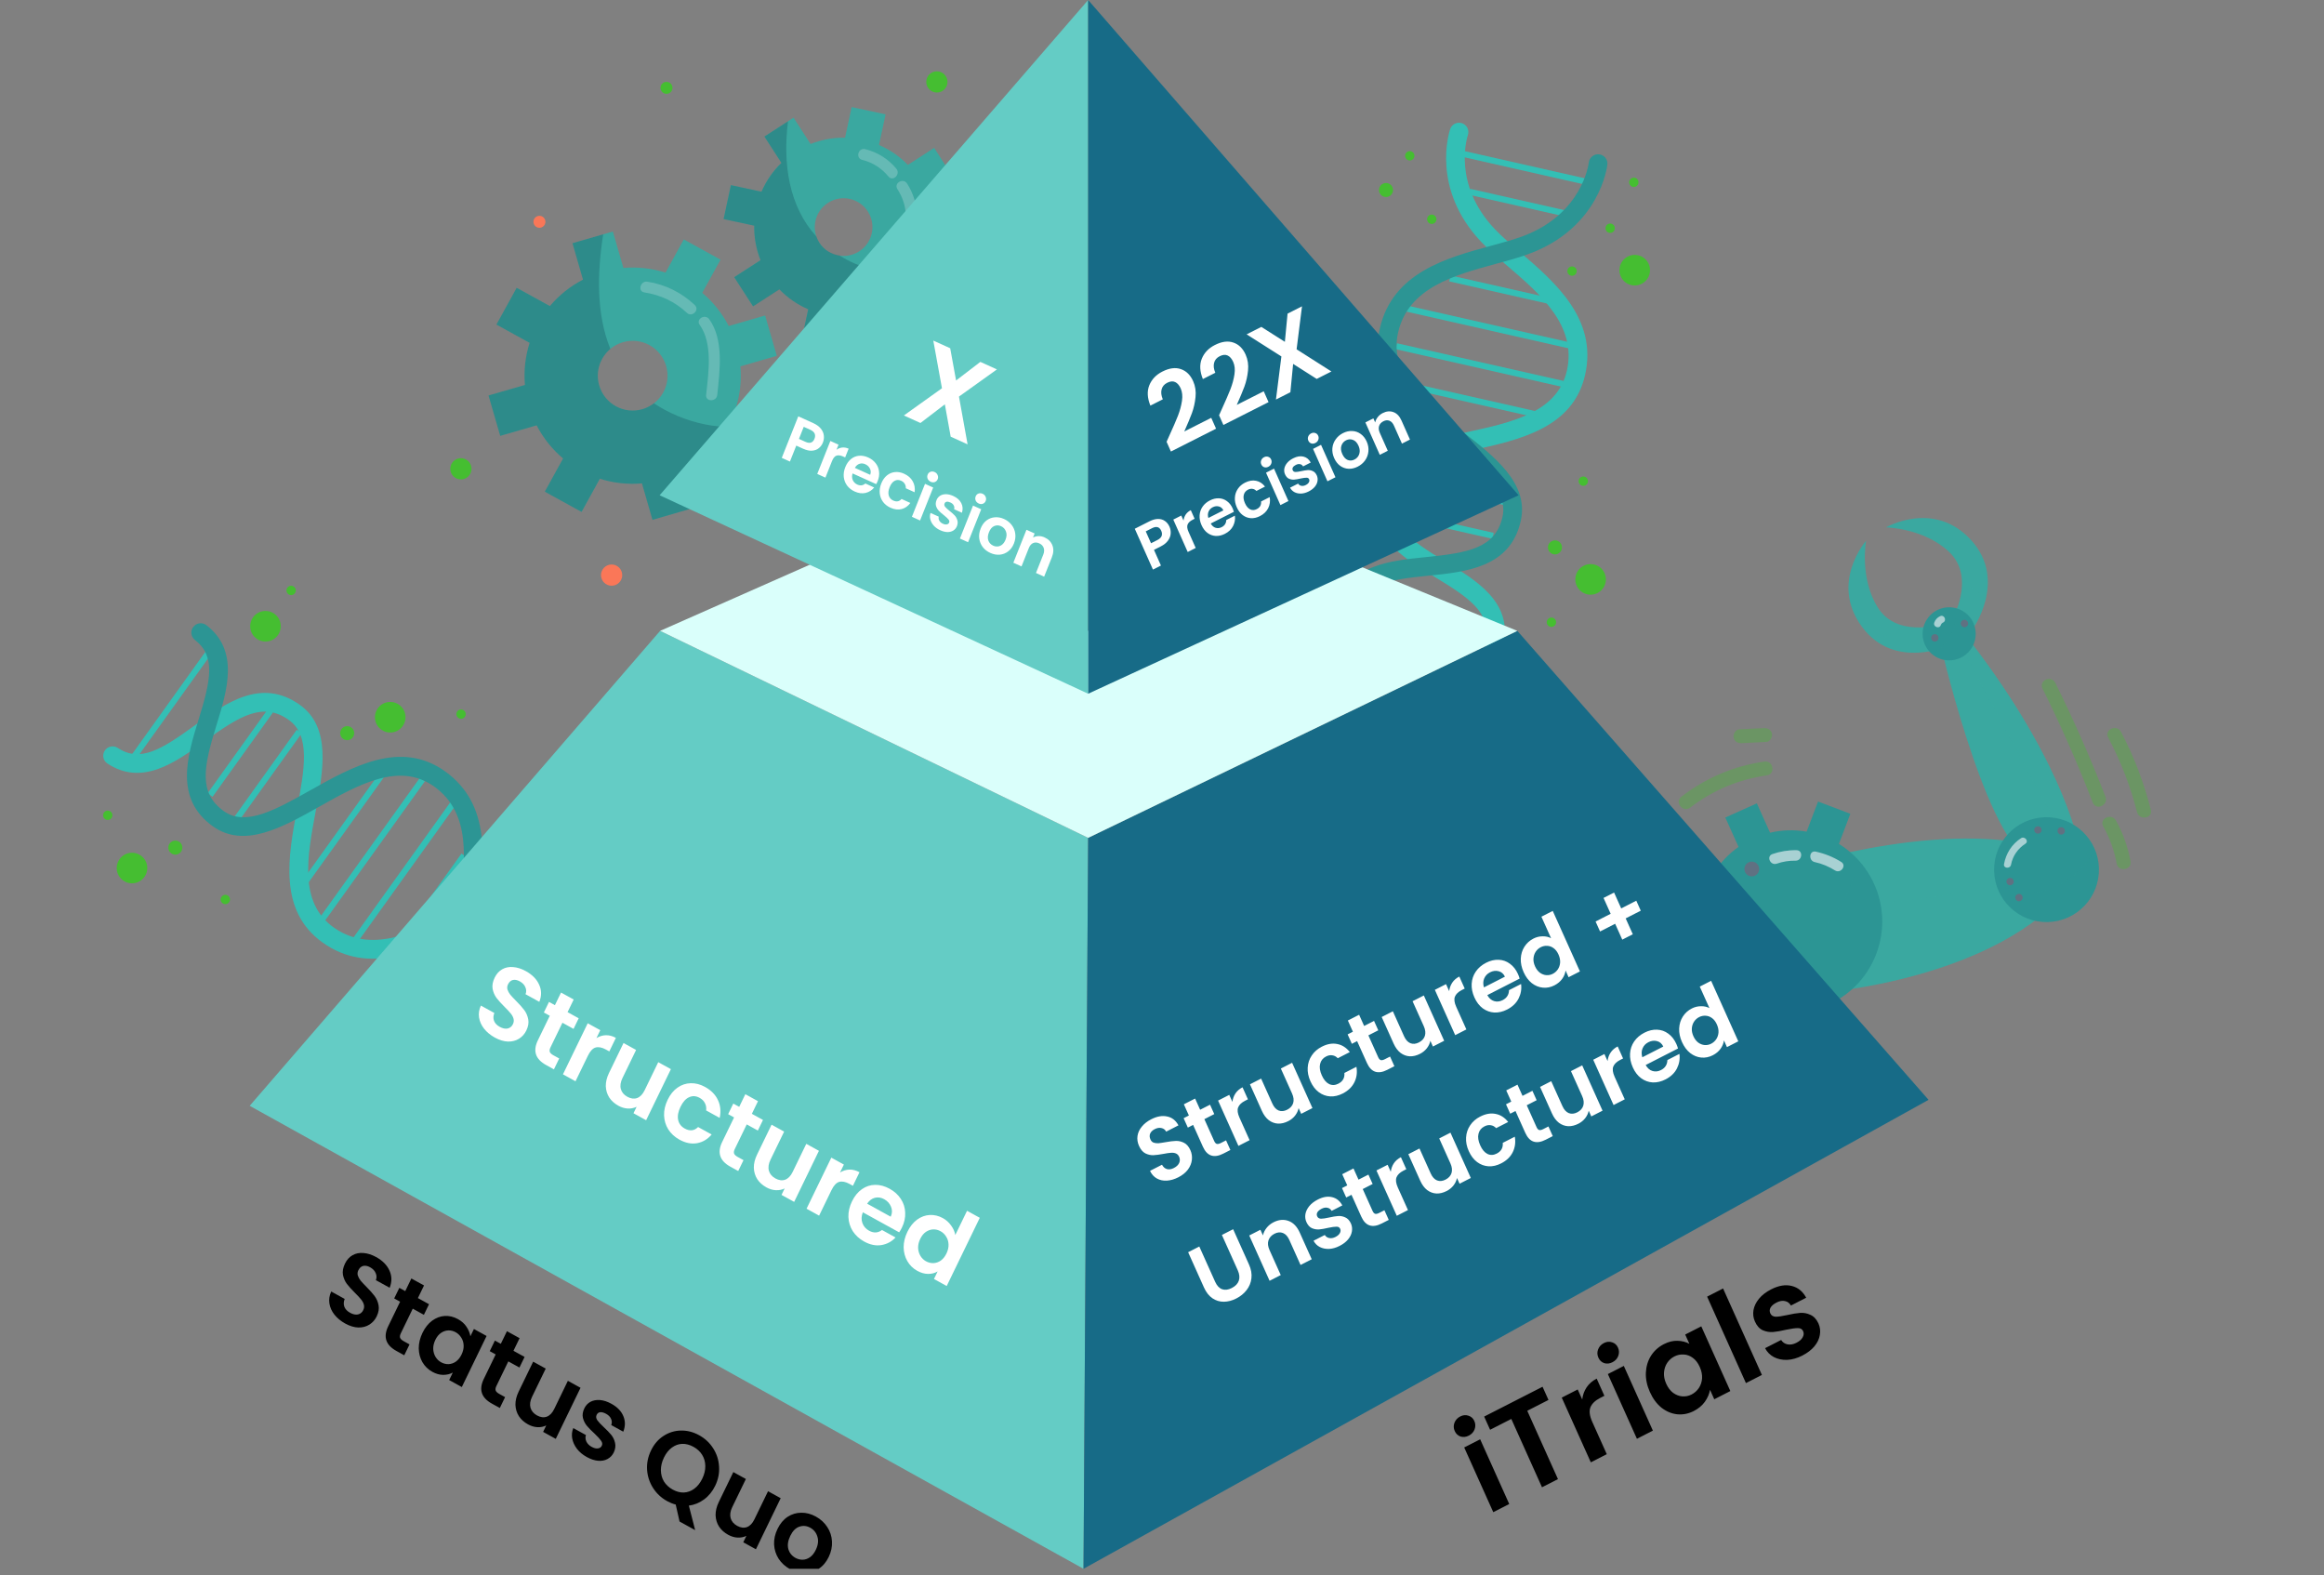
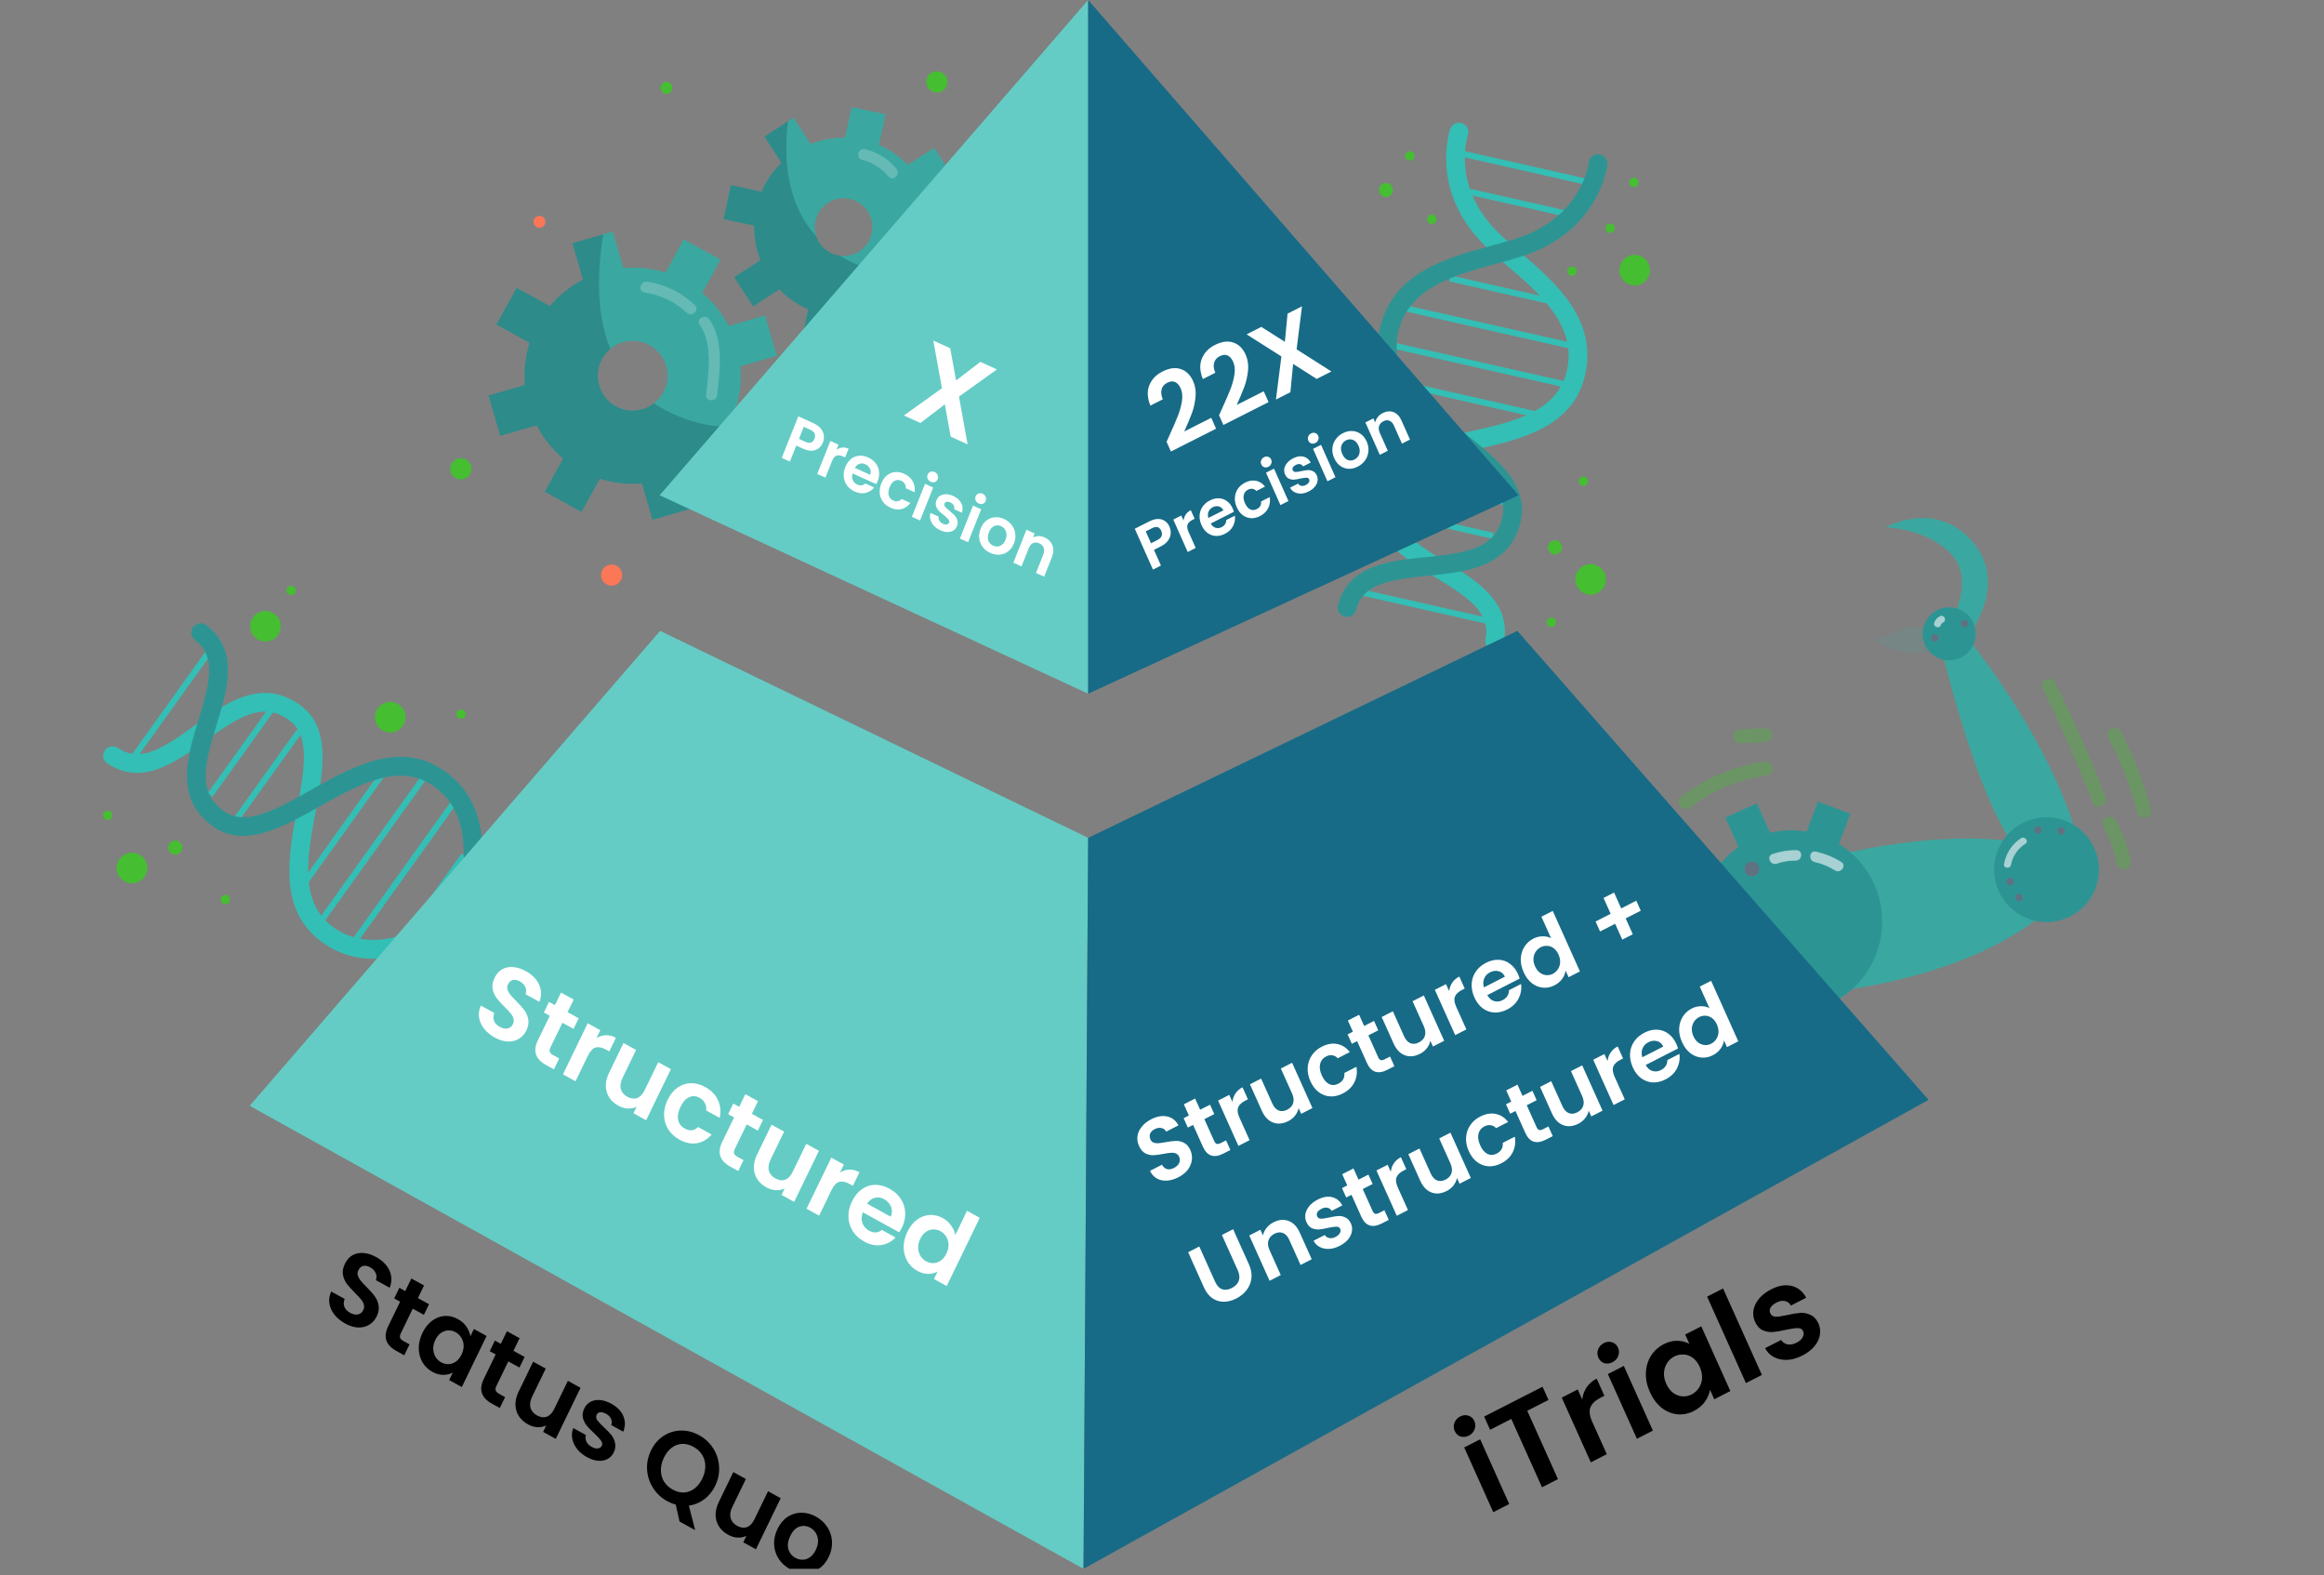
<svg xmlns="http://www.w3.org/2000/svg" width="363" height="246" viewBox="0 0 363 246" fill="none">
  <rect x="0" y="0" width="363" height="246" fill="#808080" stroke="none" />
  <path d="M305.267 95.991C305.267 95.991 308.418 89.994 304.476 86.225C300.527 82.453 294.571 82.363 294.571 82.363C294.571 82.363 302.092 78.001 307.887 84.357C313.683 90.712 308 98.442 308 98.442L305.267 95.991Z" fill="#3AA8A0" />
  <g style="mix-blend-mode:multiply" opacity="0.15">
    <path d="M306.443 90.712C306.567 93.493 305.27 95.984 305.27 95.984L308.002 98.435C308.002 98.435 309.589 96.272 310.226 93.296C308.973 92.422 307.714 91.562 306.443 90.712Z" fill="#3AA8A0" />
  </g>
-   <path d="M302.761 97.593C302.761 97.593 296.267 99.517 293.334 94.92C290.403 90.317 291.474 84.452 291.474 84.452C291.474 84.452 285.735 90.989 290.842 97.903C295.95 104.817 304.639 100.751 304.639 100.751L302.768 97.596L302.761 97.593Z" fill="#3AA8A0" />
  <g style="mix-blend-mode:multiply" opacity="0.15">
    <path d="M302.761 97.593C302.761 97.593 300.3 98.315 297.728 97.807C296.985 98.243 296.211 98.637 295.402 98.978C294.567 99.325 293.665 99.623 292.722 99.866C297.826 103.928 304.633 100.748 304.633 100.748L302.761 97.593Z" fill="#3AA8A0" />
  </g>
  <path d="M302.838 99.591C302.838 99.591 309.656 129.568 316.736 134.123L324.43 130.952C324.43 130.952 321.802 117.857 306.463 98.499L302.838 99.591Z" fill="#3AA8A0" />
  <g style="mix-blend-mode:multiply" opacity="0.15">
    <path d="M322.893 131.587L324.43 130.952C324.43 130.952 321.802 117.856 306.463 98.499L305.218 98.877C309.551 107.13 321.287 128.946 322.9 131.589L322.893 131.587Z" fill="#3AA8A0" />
  </g>
  <path d="M279.829 135.412C279.829 135.412 306.091 126.942 321.834 133.348C323.011 133.826 324.487 137.057 323.715 138.061C312.223 153.067 284.249 155.06 284.249 155.06L279.829 135.412Z" fill="#3AA8A0" />
  <g style="mix-blend-mode:multiply" opacity="0.15">
    <path d="M314.371 137.926C303.477 139.961 292.196 141.965 281.148 141.278L284.249 155.061C284.249 155.061 312.223 153.067 323.715 138.061C324.06 137.606 323.949 136.705 323.618 135.806C320.548 136.671 317.438 137.357 314.371 137.926Z" fill="#3AA8A0" />
  </g>
  <path d="M293.064 148.957C295.528 142.465 292.934 135.31 287.231 131.794L289.017 127.091L283.972 125.176L282.187 129.879C280.253 129.543 278.316 129.605 276.477 130.047L274.414 125.46L269.489 127.675L271.551 132.262C270.007 133.347 268.669 134.752 267.637 136.422L262.933 134.637L261.018 139.681L265.721 141.467C265.385 143.401 265.447 145.338 265.889 147.177L261.303 149.239L263.517 154.165L268.104 152.102C269.189 153.647 270.594 154.985 272.264 156.017L270.479 160.72L275.523 162.635L277.309 157.932C283.901 159.083 290.599 155.449 293.061 148.964L293.064 148.957Z" fill="#2C9594" />
  <g style="mix-blend-mode:multiply" opacity="0.23">
    <path d="M290.312 134.377C289.325 138.931 287.036 143.131 283.421 146.421C276.713 152.528 268.516 152.642 261.538 149.133L261.303 149.239L263.517 154.165L268.104 152.102C269.189 153.647 270.594 154.985 272.264 156.017L270.479 160.72L275.523 162.635L277.309 157.932C283.901 159.083 290.599 155.449 293.061 148.964C295.02 143.803 293.773 138.222 290.309 134.384L290.312 134.377Z" fill="#2C9594" />
  </g>
  <path d="M319.879 143.992C324.398 143.869 327.962 140.107 327.839 135.588C327.717 131.069 323.954 127.505 319.435 127.628C314.917 127.75 311.353 131.513 311.475 136.031C311.597 140.55 315.36 144.114 319.879 143.992Z" fill="#2C9594" />
  <path d="M307.934 101.228C306.697 103.148 304.134 103.706 302.207 102.467C300.28 101.228 299.729 98.668 300.968 96.741C302.207 94.813 304.767 94.262 306.695 95.502C308.615 96.738 309.173 99.301 307.934 101.228Z" fill="#2C9594" />
  <g style="mix-blend-mode:multiply" opacity="0.23">
    <path d="M327.223 132.73C326.714 133.74 326.01 134.73 325.047 135.684C320.795 139.889 316.006 140.367 311.729 137.829C312.365 140.328 314.163 142.487 316.75 143.469C320.975 145.073 325.703 142.947 327.307 138.721C328.071 136.708 327.981 134.58 327.225 132.724L327.223 132.73Z" fill="#2C9594" />
  </g>
  <g style="mix-blend-mode:multiply" opacity="0.23">
    <path d="M306.692 95.508C306.302 95.259 305.886 95.101 305.458 94.993C305.618 96.218 305.505 97.463 304.988 98.681C304.346 100.186 303.133 101.366 301.69 102.06C301.853 102.208 302.018 102.348 302.205 102.474C304.125 103.711 306.692 103.162 307.931 101.235C309.168 99.314 308.619 96.748 306.692 95.508Z" fill="#2C9594" />
  </g>
  <path d="M269.193 146.455C269.789 146.682 270.455 146.382 270.681 145.786C270.907 145.191 270.608 144.524 270.012 144.298C269.416 144.072 268.75 144.372 268.524 144.967C268.298 145.563 268.597 146.229 269.193 146.455Z" fill="#607182" />
  <path d="M269.713 141.053C270.309 141.279 270.975 140.98 271.201 140.384C271.427 139.788 271.128 139.122 270.532 138.896C269.937 138.67 269.27 138.969 269.044 139.565C268.818 140.161 269.118 140.827 269.713 141.053Z" fill="#607182" />
  <path d="M273.214 136.79C273.809 137.016 274.476 136.716 274.702 136.121C274.928 135.525 274.628 134.859 274.033 134.633C273.437 134.407 272.771 134.706 272.545 135.302C272.319 135.898 272.618 136.564 273.214 136.79Z" fill="#607182" />
  <path d="M322.492 129.966C322.378 130.267 322.049 130.415 321.748 130.301C321.448 130.187 321.3 129.857 321.414 129.557C321.528 129.256 321.858 129.108 322.158 129.222C322.458 129.336 322.607 129.666 322.492 129.966Z" fill="#607182" />
  <path d="M302.753 99.816C302.639 100.116 302.309 100.264 302.009 100.15C301.709 100.036 301.56 99.707 301.674 99.406C301.788 99.106 302.118 98.958 302.418 99.072C302.719 99.186 302.867 99.516 302.753 99.816Z" fill="#607182" />
  <path d="M307.374 97.579C307.26 97.88 306.931 98.028 306.63 97.914C306.33 97.8 306.182 97.47 306.296 97.17C306.41 96.87 306.739 96.721 307.04 96.835C307.34 96.949 307.488 97.279 307.374 97.579Z" fill="#607182" />
  <path d="M315.916 140.317C315.838 140.624 315.519 140.807 315.212 140.73C314.906 140.652 314.722 140.333 314.8 140.026C314.877 139.72 315.197 139.536 315.503 139.614C315.81 139.691 315.993 140.011 315.916 140.317Z" fill="#607182" />
  <path d="M314.528 137.822C314.45 138.128 314.131 138.312 313.824 138.234C313.518 138.157 313.334 137.838 313.412 137.531C313.489 137.225 313.809 137.041 314.115 137.119C314.422 137.196 314.605 137.515 314.528 137.822Z" fill="#607182" />
  <path d="M318.854 129.819C318.74 130.119 318.411 130.268 318.11 130.154C317.81 130.04 317.662 129.71 317.776 129.41C317.89 129.109 318.219 128.961 318.52 129.075C318.82 129.189 318.968 129.519 318.854 129.819Z" fill="#607182" />
  <path opacity="0.64" d="M314.115 135.041C314.378 133.649 315.187 132.527 316.36 131.762C316.951 131.377 316.258 130.528 315.669 130.906C314.237 131.839 313.335 133.269 313.021 134.938C312.891 135.631 313.978 135.731 314.115 135.041Z" fill="#EDF2F7" />
  <path opacity="0.64" d="M303.151 97.616C303.221 97.432 303.307 97.308 303.495 97.224C304.138 96.929 303.689 95.93 303.046 96.225C302.61 96.427 302.284 96.772 302.127 97.227C301.898 97.89 302.92 98.286 303.151 97.616Z" fill="#EDF2F7" />
  <path opacity="0.64" d="M277.524 134.88C278.468 134.552 279.466 134.392 280.466 134.412C281.515 134.427 281.681 132.796 280.619 132.775C279.317 132.749 278.074 132.957 276.843 133.38C275.845 133.728 276.525 135.228 277.517 134.878L277.524 134.88Z" fill="#EDF2F7" />
  <path opacity="0.64" d="M283.459 134.634C284.586 134.875 285.649 135.325 286.62 135.936C287.51 136.492 288.489 135.169 287.592 134.61C286.348 133.833 285.038 133.313 283.612 132.997C282.578 132.777 282.435 134.41 283.459 134.634Z" fill="#EDF2F7" />
  <path opacity="0.35" d="M263.999 126.13C267.522 123.414 271.571 121.718 275.971 121.092C277.366 120.895 277.006 118.736 275.611 118.933C270.849 119.608 266.434 121.486 262.625 124.421C261.508 125.286 262.885 126.988 264.002 126.123L263.999 126.13Z" fill="#45BE31" />
  <path opacity="0.35" d="M272.039 116.061C273.319 116.001 274.595 115.931 275.876 115.87C276.464 115.843 276.869 115.146 276.776 114.611C276.666 113.975 276.114 113.68 275.516 113.711C274.236 113.771 272.96 113.841 271.679 113.902C271.091 113.929 270.686 114.626 270.779 115.161C270.89 115.797 271.441 116.092 272.039 116.061Z" fill="#45BE31" />
  <path opacity="0.35" d="M319.035 107.535C321.921 113.348 324.536 119.277 326.875 125.335C327.382 126.652 329.381 125.748 328.871 124.437C326.529 118.386 323.917 112.45 321.032 106.638C320.402 105.375 318.405 106.273 319.035 107.535Z" fill="#45BE31" />
  <path opacity="0.35" d="M329.293 115.179C331.247 118.88 332.758 122.757 333.793 126.821C334.137 128.178 336.3 127.828 335.952 126.461C334.874 122.225 333.333 118.157 331.287 114.288C330.633 113.048 328.633 113.936 329.291 115.185L329.293 115.179Z" fill="#45BE31" />
  <path opacity="0.35" d="M328.518 129.052C329.536 130.875 330.24 132.806 330.615 134.862C330.87 136.247 333.03 135.888 332.775 134.502C332.365 132.269 331.614 130.133 330.514 128.154C329.832 126.926 327.829 127.822 328.518 129.052Z" fill="#45BE31" />
  <path d="M115.647 57.215L121.335 55.572L119.51 49.271L113.822 50.914C112.777 48.899 111.368 47.146 109.689 45.737L112.544 40.553L106.805 37.391L103.95 42.576C101.862 41.911 99.627 41.648 97.371 41.845L95.728 36.157L89.427 37.983L91.07 43.671C89.055 44.715 87.302 46.124 85.893 47.803L80.709 44.949L77.547 50.688L82.731 53.542C82.067 55.631 81.804 57.865 82.001 60.121L76.313 61.764L78.139 68.065L83.827 66.422C84.871 68.438 86.28 70.19 87.959 71.599L85.105 76.784L90.844 79.945L93.698 74.761C95.787 75.425 98.021 75.688 100.277 75.491L101.92 81.179L108.221 79.354L106.578 73.666C108.594 72.622 110.346 71.212 111.755 69.533L116.939 72.388L120.101 66.649L114.917 63.794C115.581 61.706 115.844 59.471 115.647 57.215ZM93.589 60.187C92.749 57.296 94.414 54.28 97.305 53.44C100.197 52.601 103.212 54.265 104.052 57.157C104.892 60.048 103.227 63.064 100.336 63.904C97.444 64.743 94.429 63.078 93.589 60.187Z" fill="#3AA8A0" />
  <path d="M144.744 30.309L148.855 27.651L145.912 23.095L141.801 25.753C140.494 24.402 138.961 23.358 137.296 22.642L138.326 17.86L133.025 16.721L131.995 21.503C130.184 21.474 128.352 21.795 126.607 22.489L123.949 18.378L119.393 21.321L122.05 25.431C120.7 26.738 119.656 28.272 118.94 29.936L114.157 28.907L113.018 34.208L117.801 35.237C117.772 37.048 118.093 38.881 118.787 40.626L114.676 43.284L117.618 47.84L121.729 45.182C123.036 46.533 124.57 47.577 126.234 48.293L125.205 53.075L130.506 54.214L131.535 49.432C133.346 49.461 135.179 49.14 136.924 48.446L139.582 52.557L144.138 49.614L141.48 45.504C142.831 44.197 143.875 42.663 144.59 40.998L149.373 42.028L150.512 36.727L145.73 35.697C145.759 33.887 145.437 32.054 144.744 30.309ZM127.987 37.91C126.636 35.822 127.235 33.032 129.323 31.682C131.411 30.331 134.2 30.93 135.551 33.018C136.902 35.106 136.303 37.895 134.215 39.246C132.127 40.597 129.337 39.998 127.987 37.91Z" fill="#3AA8A0" />
  <path d="M146.825 69.591L150.6 69.153L150.118 64.969L146.343 65.408C145.898 64.02 145.189 62.764 144.277 61.691L146.635 58.712L143.335 56.098L140.976 59.077C139.728 58.435 138.34 58.026 136.887 57.909L136.449 54.134L132.265 54.616L132.704 58.391C131.316 58.836 130.06 59.544 128.987 60.457L126.008 58.099L123.394 61.399L126.373 63.758C125.731 65.006 125.322 66.393 125.205 67.846L121.43 68.284L121.912 72.468L125.687 72.03C126.132 73.418 126.84 74.673 127.753 75.747L125.395 78.726L128.695 81.34L131.053 78.361C132.302 79.003 133.689 79.412 135.142 79.529L135.58 83.304L139.764 82.822L139.326 79.047C140.713 78.602 141.969 77.893 143.043 76.981L146.022 79.339L148.636 76.039L145.657 73.68C146.299 72.432 146.708 71.044 146.825 69.591ZM132.543 69.117C132.324 67.197 133.697 65.466 135.617 65.24C137.537 65.013 139.268 66.393 139.494 68.314C139.713 70.234 138.34 71.965 136.42 72.191C134.5 72.41 132.769 71.037 132.543 69.117Z" fill="#3AA8A0" />
  <g style="mix-blend-mode:multiply" opacity="0.27">
    <path d="M102.139 62.983C101.613 63.385 101.007 63.706 100.336 63.904C97.444 64.743 94.429 63.078 93.589 60.187C92.968 58.048 93.728 55.835 95.334 54.492C93.114 49.008 93.275 42.619 94.217 36.596L89.42 37.983L91.062 43.671C89.047 44.715 87.295 46.124 85.886 47.803L80.702 44.949L77.54 50.688L82.724 53.543C82.06 55.631 81.797 57.865 81.994 60.121L76.306 61.764L78.131 68.065L83.819 66.422C84.864 68.438 86.273 70.19 87.952 71.599L85.097 76.784L90.836 79.945L93.691 74.761C95.779 75.425 98.014 75.688 100.27 75.491L101.913 81.179L108.214 79.354L106.571 73.666C108.586 72.622 110.339 71.212 111.748 69.533L116.932 72.388L120.094 66.649L118.422 65.729C113.522 67.883 106.571 65.948 102.132 62.983H102.139Z" fill="#0A3C4D" />
  </g>
  <g style="mix-blend-mode:multiply" opacity="0.27">
    <path d="M143.451 43.094C140.341 43.276 137.033 42.707 133.602 41.203C132.711 40.816 131.893 40.378 131.126 39.903C129.885 39.721 128.717 39.049 127.979 37.91C127.775 37.596 127.636 37.267 127.519 36.939C123.211 32.229 122.248 25.57 123.087 18.94L119.4 21.328L122.058 25.439C120.707 26.746 119.663 28.279 118.947 29.944L114.165 28.914L113.026 34.215L117.808 35.245C117.779 37.056 118.1 38.888 118.794 40.633L114.683 43.291L117.626 47.847L121.737 45.19C123.044 46.54 124.577 47.584 126.242 48.3L125.212 53.083L130.513 54.222L131.543 49.439C133.353 49.468 135.186 49.147 136.931 48.453L139.589 52.564L144.145 49.622L141.487 45.511C142.247 44.781 142.897 43.963 143.459 43.101L143.451 43.094Z" fill="#0A3C4D" />
  </g>
  <g style="mix-blend-mode:multiply" opacity="0.27">
    <path d="M136.975 72.074C136.792 72.125 136.61 72.176 136.42 72.198C134.5 72.417 132.769 71.044 132.543 69.124C132.492 68.679 132.536 68.248 132.645 67.839C130.951 65.554 129.849 62.91 129.63 59.975C129.41 60.136 129.199 60.289 128.994 60.465L126.015 58.106L123.401 61.406L126.38 63.765C125.738 65.013 125.329 66.401 125.212 67.854L121.437 68.292L121.919 72.476L125.694 72.037C126.139 73.425 126.848 74.681 127.76 75.754L125.402 78.733L128.702 81.347L131.061 78.368C132.309 79.01 133.696 79.419 135.15 79.536L135.588 83.311L139.771 82.829L139.333 79.054C140.721 78.609 141.976 77.901 143.05 76.988L146.029 79.346L148.088 76.754C144.16 76.061 140.21 74.447 136.982 72.081L136.975 72.074Z" fill="#0A3C4D" />
  </g>
  <path d="M104.103 14.654C104.619 14.654 105.038 14.236 105.038 13.72C105.038 13.204 104.619 12.785 104.103 12.785C103.587 12.785 103.169 13.204 103.169 13.72C103.169 14.236 103.587 14.654 104.103 14.654Z" fill="#45BE31" />
  <path d="M71.991 74.871C72.906 74.871 73.648 74.128 73.648 73.213C73.648 72.298 72.906 71.556 71.991 71.556C71.075 71.556 70.333 72.298 70.333 73.213C70.333 74.128 71.075 74.871 71.991 74.871Z" fill="#45BE31" />
  <path d="M146.336 14.45C147.251 14.45 147.993 13.708 147.993 12.792C147.993 11.877 147.251 11.135 146.336 11.135C145.42 11.135 144.678 11.877 144.678 12.792C144.678 13.708 145.42 14.45 146.336 14.45Z" fill="#45BE31" />
  <path d="M95.531 91.474C96.447 91.474 97.189 90.732 97.189 89.817C97.189 88.901 96.447 88.159 95.531 88.159C94.616 88.159 93.874 88.901 93.874 89.817C93.874 90.732 94.616 91.474 95.531 91.474Z" fill="#FA7758" />
  <path d="M117.363 82.114C117.879 82.114 118.298 81.695 118.298 81.179C118.298 80.663 117.879 80.244 117.363 80.244C116.847 80.244 116.428 80.663 116.428 81.179C116.428 81.695 116.847 82.114 117.363 82.114Z" fill="#45BE31" />
  <path d="M84.257 35.573C84.774 35.573 85.192 35.155 85.192 34.639C85.192 34.123 84.774 33.704 84.257 33.704C83.741 33.704 83.323 34.123 83.323 34.639C83.323 35.155 83.741 35.573 84.257 35.573Z" fill="#FA7758" />
  <path d="M152.973 50.483C153.489 50.483 153.907 50.065 153.907 49.549C153.907 49.032 153.489 48.614 152.973 48.614C152.457 48.614 152.038 49.032 152.038 49.549C152.038 50.065 152.457 50.483 152.973 50.483Z" fill="#FA7758" />
  <path opacity="0.24" d="M134.675 24.971C136.325 25.38 137.698 26.264 138.778 27.571C139.494 28.432 140.713 27.198 140.005 26.344C138.749 24.818 137.048 23.767 135.135 23.292C134.047 23.022 133.587 24.701 134.675 24.971Z" fill="#EDF2F7" />
-   <path opacity="0.24" d="M140.173 29.535C141.736 31.952 141.94 34.85 140.633 37.428C140.129 38.421 141.626 39.304 142.137 38.304C143.714 35.186 143.583 31.601 141.677 28.659C141.071 27.724 139.567 28.593 140.173 29.535Z" fill="#EDF2F7" />
  <path opacity="0.24" d="M100.657 45.671C103.176 46.058 105.425 47.11 107.287 48.855C108.105 49.622 109.338 48.395 108.513 47.628C106.447 45.686 103.921 44.423 101.117 43.992C100.022 43.824 99.547 45.504 100.657 45.671Z" fill="#EDF2F7" />
  <path opacity="0.24" d="M109.295 50.739C111.376 53.667 110.653 58.31 110.295 61.676C110.178 62.786 111.916 62.779 112.033 61.676C112.42 57.96 113.099 53.112 110.791 49.863C110.149 48.957 108.638 49.826 109.287 50.739H109.295Z" fill="#EDF2F7" />
  <path opacity="0.24" d="M135.42 61.355C137.179 60.99 138.895 61.596 140.1 62.903C140.859 63.728 142.086 62.494 141.327 61.676C139.684 59.902 137.304 59.194 134.952 59.683C133.857 59.91 134.317 61.589 135.412 61.363L135.42 61.355Z" fill="#EDF2F7" />
  <path opacity="0.24" d="M141.977 65.729C142.918 67.708 142.94 69.84 142.166 71.877C141.765 72.921 143.451 73.374 143.846 72.337C144.795 69.854 144.62 67.233 143.481 64.853C142.999 63.845 141.495 64.721 141.977 65.729Z" fill="#EDF2F7" />
  <path d="M227.296 23.267L227.087 24.193L248.572 29.055L248.782 28.129L227.296 23.267Z" fill="#33BFB5" />
  <path d="M211.778 91.827L211.569 92.753L233.055 97.615L233.264 96.689L211.778 91.827Z" fill="#33BFB5" />
  <path d="M219.526 47.661L219.316 48.587L246.499 54.738L246.709 53.812L219.526 47.661Z" fill="#33BFB5" />
  <path d="M218.381 59.353L218.172 60.279L241.794 65.624L242.003 64.698L218.381 59.353Z" fill="#33BFB5" />
  <path d="M218.192 53.604L217.983 54.53L245.165 60.681L245.375 59.755L218.192 53.604Z" fill="#33BFB5" />
  <path d="M229.632 29.488L229.422 30.414L245.211 33.986L245.42 33.06L229.632 29.488Z" fill="#33BFB5" />
  <path d="M218.76 74.243L218.55 75.169L235.051 78.903L235.261 77.977L218.76 74.243Z" fill="#33BFB5" />
  <path d="M217.527 79.645L217.317 80.571L233.106 84.143L233.315 83.218L217.527 79.645Z" fill="#33BFB5" />
  <path d="M226.564 43.015L226.354 43.941L242.143 47.513L242.352 46.587L226.564 43.015Z" fill="#33BFB5" />
  <path d="M233.466 101.557C233.379 101.557 233.284 101.55 233.196 101.528C232.4 101.382 231.882 100.615 232.028 99.819C232.802 95.701 229.596 93.43 224.23 90.181C219.031 87.034 213.139 83.464 214.781 76.206C216.118 70.328 222.791 68.875 229.246 67.466C236.139 65.962 243.265 64.407 244.74 57.894C246.324 50.877 240.629 45.977 235.598 41.655C234.043 40.319 232.575 39.056 231.363 37.778C223.448 29.425 226.391 20.524 226.515 20.152C226.778 19.392 227.61 18.984 228.37 19.246C229.129 19.509 229.538 20.334 229.275 21.101C229.166 21.437 226.829 28.76 233.474 35.77C234.583 36.938 236 38.157 237.497 39.443C242.871 44.065 249.559 49.811 247.588 58.544C245.704 66.875 237.292 68.707 229.867 70.328C223.799 71.65 218.556 72.796 217.629 76.863C216.527 81.712 219.958 84.187 225.741 87.692C230.597 90.634 236.102 93.971 234.897 100.367C234.766 101.068 234.153 101.557 233.466 101.557Z" fill="#33BFB5" />
  <path d="M210.393 96.344C210.269 96.344 210.145 96.329 210.021 96.293C209.24 96.088 208.78 95.285 208.984 94.511C210.649 88.217 217.052 87.575 222.704 87.005C229.429 86.333 233.59 85.574 234.686 80.719C235.606 76.651 231.363 73.366 226.449 69.554C220.448 64.896 213.642 59.624 215.526 51.293C217.505 42.56 226.011 40.253 232.853 38.398C234.759 37.88 236.555 37.391 238.059 36.814C247.091 33.339 248.128 25.701 248.164 25.38C248.259 24.584 248.989 24.007 249.785 24.102C250.581 24.197 251.158 24.912 251.063 25.716C251.019 26.11 249.844 35.412 239.103 39.538C237.46 40.173 235.591 40.677 233.612 41.217C227.209 42.955 219.958 44.926 218.374 51.943C216.899 58.456 222.667 62.932 228.238 67.254C233.459 71.299 238.855 75.49 237.533 81.368C235.898 88.626 229.042 89.312 222.996 89.918C216.753 90.546 212.883 91.218 211.81 95.263C211.635 95.92 211.043 96.351 210.401 96.351L210.393 96.344Z" fill="#2C9594" />
  <path d="M256.612 44.211C255.495 44.911 254.02 44.583 253.319 43.466C252.618 42.349 252.947 40.874 254.064 40.173C255.181 39.472 256.656 39.8 257.357 40.917C258.058 42.035 257.729 43.51 256.612 44.211Z" fill="#45BE31" />
  <path d="M206.823 87.969C205.706 88.67 204.231 88.341 203.53 87.224C202.829 86.107 203.157 84.632 204.275 83.931C205.392 83.23 206.867 83.559 207.568 84.676C208.269 85.793 207.94 87.268 206.823 87.969Z" fill="#45BE31" />
  <path d="M212.343 64.494C211.226 65.195 209.751 64.867 209.05 63.75C208.349 62.632 208.677 61.157 209.794 60.457C210.912 59.756 212.387 60.084 213.087 61.201C213.788 62.319 213.46 63.793 212.343 64.494Z" fill="#45BE31" />
  <path d="M249.72 92.503C248.602 93.204 247.127 92.876 246.427 91.758C245.726 90.641 246.054 89.166 247.171 88.466C248.288 87.764 249.763 88.093 250.464 89.21C251.165 90.327 250.837 91.802 249.72 92.503Z" fill="#45BE31" />
  <path d="M224.025 34.857C223.682 35.069 223.237 34.974 223.018 34.631C222.806 34.288 222.908 33.842 223.244 33.623C223.587 33.411 224.033 33.506 224.252 33.85C224.463 34.193 224.368 34.638 224.025 34.857Z" fill="#45BE31" />
  <path d="M247.697 75.761C247.354 75.972 246.909 75.87 246.689 75.534C246.478 75.191 246.573 74.746 246.916 74.527C247.259 74.315 247.704 74.417 247.923 74.753C248.135 75.096 248.033 75.542 247.697 75.761Z" fill="#45BE31" />
  <path d="M220.594 24.949C220.25 25.161 219.805 25.058 219.586 24.723C219.374 24.379 219.469 23.934 219.812 23.715C220.155 23.503 220.601 23.598 220.82 23.941C221.032 24.285 220.929 24.73 220.594 24.949Z" fill="#45BE31" />
  <path d="M217.074 30.6C216.563 30.922 215.884 30.768 215.563 30.257C215.241 29.746 215.395 29.067 215.906 28.746C216.417 28.424 217.096 28.578 217.417 29.089C217.739 29.6 217.585 30.279 217.074 30.6Z" fill="#45BE31" />
  <path d="M216.556 68.627C216.045 68.948 215.366 68.795 215.044 68.284C214.723 67.773 214.876 67.094 215.388 66.772C215.899 66.451 216.578 66.605 216.899 67.116C217.22 67.627 217.067 68.306 216.556 68.627Z" fill="#45BE31" />
  <path d="M243.462 86.414C242.951 86.735 242.272 86.582 241.951 86.07C241.629 85.559 241.783 84.88 242.294 84.559C242.805 84.238 243.484 84.391 243.805 84.902C244.127 85.413 243.973 86.093 243.462 86.414Z" fill="#45BE31" />
  <path d="M255.59 29.089C255.247 29.301 254.801 29.198 254.582 28.863C254.371 28.519 254.466 28.074 254.809 27.855C255.152 27.643 255.597 27.738 255.816 28.081C256.035 28.424 255.926 28.87 255.59 29.089Z" fill="#45BE31" />
  <path d="M251.895 36.259C251.552 36.471 251.107 36.376 250.888 36.033C250.676 35.69 250.771 35.244 251.114 35.025C251.457 34.806 251.903 34.916 252.122 35.252C252.334 35.595 252.231 36.04 251.895 36.259Z" fill="#45BE31" />
  <path d="M199.229 85.048C198.886 85.26 198.441 85.158 198.221 84.822C198.01 84.479 198.112 84.033 198.448 83.814C198.791 83.603 199.236 83.705 199.455 84.041C199.667 84.384 199.565 84.829 199.229 85.048Z" fill="#45BE31" />
  <path d="M242.717 97.79C242.374 98.001 241.929 97.906 241.71 97.563C241.498 97.22 241.6 96.775 241.936 96.556C242.279 96.344 242.725 96.446 242.944 96.782C243.155 97.125 243.061 97.571 242.717 97.79Z" fill="#45BE31" />
  <path d="M245.937 42.955C245.594 43.166 245.149 43.072 244.93 42.728C244.711 42.385 244.82 41.94 245.156 41.721C245.499 41.509 245.945 41.611 246.164 41.947C246.376 42.29 246.273 42.736 245.937 42.955Z" fill="#45BE31" />
  <path d="M206.713 53.089C206.37 53.301 205.925 53.206 205.706 52.863C205.494 52.52 205.596 52.074 205.932 51.855C206.275 51.644 206.721 51.739 206.94 52.082C207.151 52.425 207.049 52.87 206.713 53.089Z" fill="#45BE31" />
  <path d="M90.77 142.201L89.998 141.648L77.168 159.555L77.939 160.108L90.77 142.201Z" fill="#33BFB5" />
  <path d="M33.632 101.255L32.86 100.703L20.03 118.609L20.801 119.162L33.632 101.255Z" fill="#33BFB5" />
  <path d="M71.314 125.56L70.543 125.007L54.31 147.662L55.081 148.215L71.314 125.56Z" fill="#33BFB5" />
  <path d="M60.986 119.961L60.215 119.408L46.109 139.096L46.88 139.648L60.986 119.961Z" fill="#33BFB5" />
  <path d="M66.357 122.021L65.585 121.469L49.353 144.124L50.124 144.676L66.357 122.021Z" fill="#33BFB5" />
  <path d="M84.13 141.935L83.359 141.382L73.931 154.541L74.702 155.094L84.13 141.935Z" fill="#33BFB5" />
  <path d="M47.12 114.523L46.348 113.97L36.495 127.722L37.266 128.275L47.12 114.523Z" fill="#33BFB5" />
  <path d="M42.622 111.287L41.85 110.734L32.422 123.892L33.194 124.445L42.622 111.287Z" fill="#33BFB5" />
  <path d="M72.859 133.851L72.088 133.298L62.66 146.456L63.431 147.009L72.859 133.851Z" fill="#33BFB5" />
  <path d="M16.237 117.456C16.271 117.376 16.315 117.291 16.369 117.219C16.813 116.542 17.721 116.363 18.397 116.806C21.891 119.12 25.229 117.049 30.309 113.368C35.229 109.801 40.809 105.759 46.857 110.094C51.754 113.61 50.498 120.323 49.288 126.818C47.995 133.754 46.658 140.924 52.086 144.815C57.935 149.002 64.663 145.659 70.601 142.703C72.436 141.79 74.171 140.929 75.819 140.308C86.592 136.262 93.649 142.433 93.944 142.692C94.541 143.23 94.594 144.155 94.057 144.753C93.52 145.35 92.601 145.406 91.996 144.866C91.73 144.635 85.89 139.636 76.849 143.033C75.341 143.602 73.667 144.433 71.901 145.312C65.554 148.467 57.66 152.396 50.38 147.186C43.436 142.212 45.017 133.75 46.41 126.278C47.55 120.173 48.532 114.898 45.145 112.462C41.107 109.562 37.492 111.762 32.015 115.728C27.417 119.058 22.203 122.834 16.777 119.238C16.183 118.844 15.97 118.089 16.237 117.456Z" fill="#33BFB5" />
  <path d="M30.009 98.224C30.057 98.109 30.119 98.001 30.201 97.9C30.692 97.26 31.611 97.148 32.245 97.638C37.397 101.618 35.5 107.768 33.828 113.196C31.834 119.653 30.916 123.783 34.964 126.679C38.353 129.108 43.029 126.476 48.451 123.43C55.076 119.711 62.578 115.49 69.522 120.463C76.799 125.681 75.619 134.415 74.668 141.44C74.405 143.397 74.158 145.242 74.105 146.852C73.797 156.525 80.431 160.449 80.712 160.607C81.409 161.004 81.656 161.901 81.26 162.597C80.863 163.294 79.979 163.547 79.276 163.148C78.93 162.954 70.816 158.255 71.19 146.756C71.243 144.995 71.505 143.077 71.776 141.044C72.664 134.468 73.666 127.022 67.817 122.835C62.389 118.944 56.023 122.519 49.875 125.972C44.119 129.21 38.16 132.553 33.258 129.051C27.207 124.723 29.239 118.139 31.031 112.333C32.878 106.337 33.764 102.51 30.454 99.949C29.916 99.532 29.749 98.82 29.999 98.228L30.009 98.224Z" fill="#2C9594" />
  <path d="M60.079 161.072C59.867 159.77 60.743 158.539 62.045 158.327C63.346 158.116 64.578 158.992 64.789 160.293C65.001 161.595 64.125 162.826 62.823 163.038C61.522 163.25 60.29 162.374 60.079 161.072Z" fill="#45BE31" />
  <path d="M39.113 98.189C38.901 96.887 39.777 95.656 41.079 95.445C42.381 95.233 43.612 96.109 43.824 97.411C44.035 98.712 43.159 99.944 41.857 100.155C40.556 100.367 39.324 99.491 39.113 98.189Z" fill="#45BE31" />
  <path d="M58.596 112.399C58.385 111.097 59.261 109.866 60.562 109.655C61.864 109.443 63.095 110.319 63.307 111.621C63.519 112.922 62.643 114.154 61.341 114.365C60.039 114.577 58.808 113.701 58.596 112.399Z" fill="#45BE31" />
  <path d="M18.262 135.951C18.05 134.649 18.926 133.418 20.228 133.206C21.53 132.995 22.761 133.871 22.973 135.172C23.184 136.474 22.308 137.705 21.007 137.917C19.705 138.129 18.474 137.253 18.262 135.951Z" fill="#45BE31" />
  <path d="M81.362 134.682C81.301 134.284 81.561 133.911 81.963 133.842C82.361 133.78 82.732 134.048 82.803 134.442C82.865 134.841 82.604 135.214 82.203 135.283C81.804 135.344 81.431 135.084 81.362 134.682Z" fill="#45BE31" />
  <path d="M34.474 140.595C34.413 140.196 34.68 139.826 35.075 139.754C35.473 139.693 35.846 139.953 35.915 140.355C35.977 140.753 35.709 141.124 35.315 141.195C34.916 141.257 34.546 140.989 34.474 140.595Z" fill="#45BE31" />
  <path d="M91.825 135.372C91.764 134.973 92.031 134.603 92.426 134.531C92.824 134.47 93.198 134.73 93.266 135.131C93.328 135.53 93.067 135.903 92.666 135.972C92.267 136.034 91.897 135.766 91.825 135.372Z" fill="#45BE31" />
  <path d="M87.986 129.932C87.889 129.337 88.294 128.771 88.89 128.673C89.486 128.576 90.052 128.981 90.149 129.577C90.246 130.173 89.841 130.739 89.245 130.836C88.65 130.933 88.084 130.528 87.986 129.932Z" fill="#45BE31" />
-   <path d="M53.151 114.675C53.054 114.079 53.459 113.513 54.055 113.415C54.65 113.318 55.217 113.723 55.314 114.319C55.411 114.915 55.006 115.481 54.41 115.578C53.814 115.676 53.248 115.27 53.151 114.675Z" fill="#45BE31" />
  <path d="M26.305 132.552C26.208 131.956 26.613 131.39 27.209 131.293C27.804 131.196 28.37 131.601 28.468 132.197C28.565 132.792 28.16 133.359 27.564 133.456C26.968 133.553 26.402 133.148 26.305 132.552Z" fill="#45BE31" />
  <path d="M74.409 166.007C74.347 165.609 74.614 165.238 75.009 165.167C75.407 165.105 75.781 165.366 75.849 165.767C75.911 166.166 75.65 166.539 75.249 166.608C74.848 166.676 74.48 166.402 74.409 166.007Z" fill="#45BE31" />
  <path d="M69.238 159.816C69.176 159.418 69.437 159.044 69.838 158.976C70.237 158.914 70.61 159.175 70.679 159.576C70.747 159.978 70.473 160.345 70.079 160.417C69.68 160.478 69.309 160.211 69.238 159.816Z" fill="#45BE31" />
  <path d="M44.755 92.328C44.694 91.929 44.961 91.559 45.355 91.487C45.754 91.426 46.125 91.693 46.196 92.088C46.258 92.486 45.99 92.857 45.596 92.928C45.197 92.99 44.827 92.722 44.755 92.328Z" fill="#45BE31" />
  <path d="M16.113 127.444C16.051 127.046 16.312 126.673 16.713 126.604C17.112 126.542 17.482 126.81 17.553 127.204C17.615 127.603 17.348 127.973 16.953 128.045C16.555 128.106 16.181 127.846 16.113 127.444Z" fill="#45BE31" />
  <path d="M65.385 151.724C65.323 151.326 65.584 150.952 65.985 150.884C66.386 150.816 66.754 151.09 66.826 151.484C66.887 151.883 66.62 152.253 66.225 152.325C65.827 152.386 65.456 152.119 65.385 151.724Z" fill="#45BE31" />
  <path d="M71.293 111.645C71.231 111.247 71.492 110.873 71.893 110.805C72.291 110.743 72.662 111.01 72.733 111.405C72.795 111.803 72.534 112.177 72.133 112.245C71.735 112.307 71.364 112.04 71.293 111.645Z" fill="#45BE31" />
  <g clip-path="url(#clip0_176_6225)">
    <path d="M39 172.695L169.24 245L169.966 130.848L103.107 98.523L39 172.695Z" fill="#64CCC5" />
    <path d="M169.966 130.848L237.001 98.523L301.232 171.761L169.24 245L169.966 130.848Z" fill="#176B87" />
-     <path d="M103.107 98.523L130.681 86.334L169.966 98.523L207.274 86.334L237 98.523L169.966 130.848L103.107 98.523Z" fill="#DAFFFB" />
    <path d="M103.032 77.346L169.966 0V108.338L103.032 77.346Z" fill="#64CCC5" />
    <path d="M169.966 0L237.201 77.346L169.966 108.338V0Z" fill="#176B87" />
    <path d="M184.051 183.859C183.444 184.169 182.848 184.343 182.262 184.38C181.684 184.414 181.164 184.302 180.702 184.047C180.24 183.791 179.882 183.393 179.629 182.852L181.499 181.897C181.688 182.25 181.943 182.476 182.263 182.574C182.591 182.668 182.955 182.613 183.354 182.409C183.761 182.201 184.037 181.94 184.182 181.625C184.323 181.302 184.321 180.979 184.176 180.655C184.057 180.391 183.881 180.214 183.646 180.125C183.412 180.035 183.153 180.005 182.87 180.035C182.591 180.051 182.217 180.106 181.748 180.199C181.107 180.318 180.571 180.387 180.141 180.408C179.715 180.416 179.299 180.32 178.892 180.119C178.49 179.906 178.162 179.519 177.91 178.957C177.673 178.429 177.595 177.903 177.677 177.38C177.759 176.857 177.986 176.374 178.36 175.932C178.73 175.482 179.214 175.103 179.813 174.798C180.71 174.339 181.539 174.193 182.298 174.36C183.062 174.514 183.653 174.976 184.071 175.747L182.151 176.728C181.997 176.43 181.755 176.244 181.426 176.172C181.101 176.086 180.744 176.143 180.353 176.343C180.012 176.517 179.778 176.746 179.651 177.031C179.532 177.312 179.549 177.623 179.702 177.963C179.809 178.202 179.973 178.363 180.196 178.449C180.422 178.521 180.671 178.551 180.941 178.539C181.216 178.514 181.59 178.459 182.063 178.374C182.704 178.256 183.242 178.19 183.676 178.178C184.11 178.166 184.532 178.264 184.943 178.473C185.354 178.682 185.683 179.063 185.932 179.617C186.146 180.093 186.224 180.598 186.167 181.13C186.109 181.661 185.903 182.17 185.549 182.654C185.19 183.13 184.691 183.532 184.051 183.859ZM188.118 174.779L189.655 178.202C189.762 178.44 189.895 178.587 190.052 178.642C190.215 178.685 190.429 178.639 190.695 178.503L191.505 178.089L192.182 179.596L191.085 180.156C189.614 180.908 188.549 180.551 187.891 179.087L186.36 175.677L185.537 176.097L184.877 174.629L185.7 174.208L184.914 172.459L186.672 171.561L187.458 173.31L189.004 172.521L189.664 173.989L188.118 174.779ZM192.498 172.086C192.554 171.597 192.713 171.154 192.975 170.759C193.245 170.359 193.613 170.041 194.079 169.803L194.922 171.68L194.46 171.916C193.912 172.196 193.556 172.54 193.392 172.949C193.236 173.353 193.305 173.882 193.6 174.538L195.183 178.063L193.437 178.954L190.259 171.879L192.005 170.988L192.498 172.086ZM201.821 165.974L204.999 173.049L203.241 173.947L202.839 173.053C202.752 173.474 202.566 173.867 202.281 174.233C202 174.586 201.648 174.871 201.224 175.087C200.683 175.363 200.154 175.492 199.635 175.475C199.112 175.449 198.629 175.271 198.185 174.943C197.746 174.602 197.385 174.117 197.102 173.487L195.238 169.336L196.983 168.445L198.733 172.34C198.985 172.902 199.317 173.266 199.729 173.432C200.137 173.59 200.578 173.548 201.052 173.306C201.534 173.06 201.846 172.718 201.986 172.28C202.123 171.833 202.065 171.329 201.812 170.767L200.063 166.872L201.821 165.974ZM204.683 168.861C204.354 168.129 204.213 167.416 204.259 166.722C204.301 166.02 204.513 165.389 204.895 164.828C205.272 164.258 205.794 163.803 206.459 163.464C207.315 163.026 208.121 162.887 208.876 163.045C209.637 163.191 210.29 163.61 210.837 164.304L208.954 165.266C208.717 165.011 208.439 164.859 208.122 164.812C207.809 164.752 207.478 164.811 207.129 164.99C206.63 165.244 206.319 165.633 206.197 166.157C206.07 166.671 206.16 167.269 206.466 167.95C206.768 168.623 207.149 169.072 207.608 169.298C208.063 169.516 208.54 169.497 209.039 169.242C209.745 168.881 210.061 168.322 209.987 167.565L211.869 166.603C212.022 167.467 211.918 168.269 211.555 169.009C211.193 169.749 210.587 170.335 209.74 170.769C209.075 171.108 208.418 171.261 207.769 171.226C207.116 171.183 206.521 170.963 205.986 170.566C205.446 170.162 205.012 169.593 204.683 168.861ZM213.735 161.694L215.272 165.116C215.379 165.355 215.512 165.502 215.669 165.557C215.832 165.6 216.046 165.553 216.312 165.417L217.122 165.004L217.799 166.51L216.702 167.071C215.231 167.822 214.166 167.466 213.509 166.002L211.977 162.592L211.154 163.012L210.494 161.543L211.317 161.123L210.531 159.373L212.289 158.475L213.075 160.225L214.621 159.435L215.281 160.904L213.735 161.694ZM222.397 155.463L225.575 162.538L223.817 163.436L223.416 162.542C223.329 162.964 223.143 163.357 222.857 163.723C222.576 164.075 222.224 164.36 221.8 164.577C221.26 164.853 220.73 164.982 220.211 164.964C219.689 164.938 219.206 164.761 218.762 164.433C218.323 164.092 217.962 163.607 217.679 162.977L215.814 158.826L217.56 157.934L219.309 161.83C219.562 162.391 219.894 162.756 220.306 162.922C220.714 163.08 221.155 163.038 221.629 162.796C222.111 162.55 222.422 162.207 222.562 161.769C222.699 161.323 222.641 160.818 222.389 160.256L220.639 156.361L222.397 155.463ZM226.358 154.79C226.414 154.301 226.573 153.859 226.835 153.463C227.105 153.064 227.473 152.745 227.939 152.507L228.782 154.385L228.32 154.62C227.772 154.901 227.416 155.245 227.251 155.653C227.096 156.057 227.165 156.587 227.46 157.242L229.043 160.767L227.297 161.659L224.119 154.584L225.865 153.692L226.358 154.79ZM237.101 152.114C237.216 152.369 237.302 152.607 237.361 152.829L232.311 155.408C232.582 155.897 232.937 156.208 233.374 156.341C233.812 156.473 234.255 156.425 234.704 156.196C235.352 155.864 235.685 155.343 235.703 154.633L237.586 153.671C237.693 154.454 237.563 155.212 237.196 155.943C236.826 156.666 236.23 157.238 235.407 157.658C234.742 157.997 234.076 158.154 233.411 158.128C232.749 158.089 232.145 157.869 231.597 157.469C231.057 157.064 230.625 156.499 230.3 155.776C229.971 155.044 229.828 154.326 229.87 153.624C229.913 152.922 230.129 152.289 230.519 151.723C230.908 151.158 231.444 150.701 232.126 150.353C232.782 150.017 233.433 149.863 234.079 149.889C234.732 149.911 235.321 150.118 235.844 150.51C236.372 150.889 236.791 151.424 237.101 152.114ZM235.064 152.526C234.849 152.071 234.522 151.787 234.084 151.676C233.642 151.557 233.193 151.613 232.735 151.847C232.303 152.068 231.999 152.391 231.822 152.816C231.649 153.229 231.637 153.69 231.785 154.201L235.064 152.526ZM237.984 151.82C237.662 151.105 237.515 150.4 237.54 149.707C237.574 149.009 237.765 148.388 238.114 147.844C238.462 147.299 238.931 146.877 239.521 146.575C239.97 146.346 240.444 146.229 240.943 146.226C241.438 146.214 241.881 146.312 242.271 146.521L240.763 143.162L242.533 142.258L246.778 151.708L245.007 152.612L244.537 151.565C244.478 152.025 244.301 152.461 244.005 152.873C243.71 153.285 243.305 153.623 242.79 153.886C242.208 154.184 241.607 154.302 240.988 154.242C240.368 154.182 239.792 153.947 239.261 153.538C238.734 153.116 238.309 152.543 237.984 151.82ZM243.431 149.069C243.236 148.634 242.986 148.306 242.683 148.085C242.375 147.855 242.043 147.731 241.688 147.714C241.329 147.688 240.987 147.758 240.663 147.923C240.339 148.089 240.076 148.322 239.875 148.624C239.673 148.926 239.556 149.279 239.522 149.683C239.494 150.075 239.575 150.483 239.766 150.909C239.958 151.335 240.209 151.667 240.521 151.905C240.837 152.131 241.17 152.259 241.521 152.29C241.88 152.315 242.217 152.248 242.533 152.086C242.857 151.921 243.124 151.685 243.334 151.379C243.54 151.064 243.658 150.711 243.686 150.32C243.711 149.92 243.626 149.503 243.431 149.069ZM256.282 142.222L253.925 143.425L255.038 145.903L253.392 146.744L252.28 144.266L249.923 145.47L249.223 143.912L251.58 142.708L250.467 140.23L252.113 139.39L253.226 141.867L255.582 140.664L256.282 142.222ZM187.327 194.668L189.805 200.185C190.077 200.789 190.439 201.175 190.892 201.341C191.341 201.499 191.844 201.436 192.401 201.151C192.966 200.863 193.331 200.482 193.498 200.01C193.66 199.529 193.605 198.987 193.334 198.382L190.856 192.865L192.613 191.967L195.086 197.472C195.426 198.229 195.553 198.955 195.466 199.648C195.383 200.329 195.131 200.939 194.709 201.479C194.296 202.015 193.761 202.45 193.104 202.786C192.456 203.117 191.807 203.287 191.156 203.294C190.514 203.298 189.922 203.119 189.382 202.756C188.837 202.385 188.394 201.821 188.054 201.063L185.582 195.559L187.327 194.668ZM198.908 190.888C199.73 190.467 200.516 190.396 201.264 190.673C202.008 190.942 202.594 191.553 203.022 192.507L204.887 196.658L203.141 197.549L201.386 193.641C201.134 193.079 200.803 192.719 200.395 192.561C199.983 192.395 199.54 192.433 199.067 192.675C198.585 192.921 198.271 193.27 198.126 193.721C197.986 194.159 198.042 194.659 198.294 195.221L200.049 199.128L198.304 200.02L195.126 192.945L196.871 192.053L197.267 192.935C197.362 192.509 197.55 192.12 197.831 191.767C198.117 191.402 198.475 191.108 198.908 190.888ZM209.241 194.574C208.676 194.863 208.123 195.02 207.583 195.045C207.038 195.061 206.553 194.959 206.126 194.737C205.708 194.511 205.389 194.187 205.169 193.766L206.927 192.868C207.082 193.123 207.312 193.283 207.617 193.347C207.93 193.407 208.257 193.35 208.598 193.176C208.93 193.006 209.157 192.806 209.279 192.577C209.409 192.343 209.426 192.12 209.331 191.907C209.227 191.677 209.035 191.566 208.752 191.574C208.474 191.57 208.055 191.627 207.495 191.745C206.923 191.881 206.44 191.965 206.046 191.999C205.661 192.028 205.284 191.964 204.917 191.806C204.558 191.644 204.272 191.325 204.057 190.848C203.881 190.456 203.829 190.043 203.9 189.61C203.979 189.171 204.18 188.755 204.503 188.359C204.835 187.96 205.279 187.618 205.836 187.333C206.658 186.913 207.411 186.79 208.092 186.966C208.77 187.132 209.294 187.56 209.666 188.25L207.995 189.103C207.844 188.835 207.628 188.673 207.348 188.618C207.072 188.549 206.763 188.602 206.422 188.776C206.107 188.938 205.888 189.122 205.767 189.331C205.654 189.535 205.646 189.743 205.741 189.956C205.849 190.195 206.047 190.318 206.337 190.327C206.624 190.327 207.041 190.266 207.588 190.143C208.144 190.016 208.615 189.938 209 189.909C209.386 189.879 209.76 189.95 210.123 190.121C210.49 190.278 210.783 190.589 211.001 191.053C211.185 191.462 211.237 191.885 211.158 192.324C211.087 192.758 210.886 193.174 210.555 193.574C210.228 193.961 209.79 194.294 209.241 194.574ZM212.855 185.695L214.392 189.117C214.499 189.356 214.631 189.503 214.789 189.558C214.951 189.601 215.165 189.554 215.431 189.419L216.242 189.005L216.919 190.512L215.822 191.072C214.35 191.823 213.286 191.467 212.628 190.003L211.097 186.593L210.274 187.013L209.614 185.544L210.437 185.124L209.651 183.375L211.409 182.477L212.195 184.226L213.741 183.437L214.401 184.905L212.855 185.695ZM217.235 183.002C217.291 182.513 217.45 182.07 217.712 181.675C217.982 181.275 218.35 180.957 218.815 180.719L219.659 182.596L219.197 182.832C218.649 183.112 218.292 183.456 218.128 183.865C217.973 184.269 218.042 184.798 218.336 185.454L219.92 188.979L218.174 189.87L214.996 182.795L216.742 181.904L217.235 183.002ZM226.558 176.89L229.735 183.965L227.977 184.863L227.576 183.969C227.489 184.39 227.303 184.783 227.018 185.149C226.737 185.502 226.384 185.786 225.96 186.003C225.42 186.279 224.891 186.408 224.372 186.391C223.849 186.364 223.366 186.187 222.922 185.859C222.483 185.518 222.122 185.033 221.839 184.403L219.975 180.252L221.72 179.361L223.47 183.256C223.722 183.818 224.054 184.182 224.466 184.348C224.874 184.506 225.315 184.464 225.789 184.222C226.271 183.976 226.582 183.634 226.723 183.196C226.859 182.749 226.802 182.245 226.549 181.683L224.8 177.788L226.558 176.89ZM229.42 179.777C229.091 179.045 228.95 178.332 228.996 177.638C229.038 176.936 229.25 176.305 229.631 175.744C230.009 175.174 230.53 174.719 231.195 174.379C232.051 173.942 232.857 173.803 233.613 173.961C234.373 174.106 235.027 174.526 235.574 175.22L233.691 176.182C233.454 175.926 233.176 175.775 232.859 175.728C232.546 175.668 232.215 175.727 231.866 175.906C231.367 176.16 231.056 176.549 230.933 177.072C230.807 177.587 230.897 178.185 231.203 178.866C231.505 179.539 231.885 179.988 232.345 180.214C232.8 180.432 233.277 180.413 233.776 180.158C234.482 179.797 234.798 179.238 234.724 178.481L236.606 177.519C236.759 178.383 236.654 179.185 236.292 179.925C235.929 180.665 235.324 181.251 234.476 181.684C233.812 182.024 233.154 182.177 232.505 182.142C231.852 182.098 231.258 181.879 230.722 181.482C230.183 181.078 229.749 180.509 229.42 179.777ZM238.472 172.61L240.009 176.032C240.116 176.271 240.248 176.418 240.406 176.473C240.568 176.516 240.783 176.469 241.049 176.333L241.859 175.919L242.536 177.426L241.439 177.987C239.968 178.738 238.903 178.382 238.245 176.917L236.714 173.508L235.891 173.928L235.231 172.459L236.054 172.039L235.268 170.289L237.026 169.391L237.812 171.141L239.358 170.351L240.018 171.82L238.472 172.61ZM247.134 166.379L250.312 173.454L248.554 174.352L248.152 173.458C248.066 173.88 247.88 174.273 247.594 174.638C247.313 174.991 246.961 175.276 246.537 175.493C245.997 175.769 245.467 175.898 244.948 175.88C244.426 175.854 243.942 175.677 243.499 175.349C243.059 175.008 242.698 174.522 242.415 173.892L240.551 169.742L242.297 168.85L244.046 172.745C244.299 173.307 244.631 173.671 245.043 173.838C245.451 173.996 245.892 173.954 246.365 173.712C246.848 173.465 247.159 173.123 247.299 172.685C247.436 172.239 247.378 171.734 247.126 171.172L245.376 167.277L247.134 166.379ZM251.095 165.706C251.151 165.217 251.31 164.775 251.572 164.379C251.842 163.98 252.21 163.661 252.675 163.423L253.519 165.301L253.057 165.536C252.509 165.816 252.152 166.161 251.988 166.569C251.833 166.973 251.902 167.503 252.196 168.158L253.78 171.683L252.034 172.575L248.856 165.5L250.602 164.608L251.095 165.706ZM261.838 163.029C261.953 163.285 262.039 163.523 262.098 163.745L257.048 166.324C257.319 166.813 257.674 167.124 258.111 167.257C258.549 167.389 258.992 167.341 259.441 167.111C260.089 166.78 260.422 166.259 260.44 165.549L262.323 164.587C262.429 165.37 262.299 166.127 261.933 166.859C261.563 167.582 260.966 168.153 260.144 168.574C259.479 168.913 258.813 169.07 258.147 169.044C257.486 169.005 256.882 168.785 256.334 168.384C255.794 167.98 255.362 167.415 255.037 166.692C254.708 165.959 254.565 165.242 254.607 164.54C254.649 163.838 254.866 163.205 255.255 162.639C255.645 162.074 256.181 161.617 256.862 161.269C257.519 160.933 258.17 160.779 258.815 160.805C259.469 160.827 260.058 161.034 260.581 161.426C261.109 161.805 261.528 162.34 261.838 163.029ZM259.801 163.442C259.586 162.986 259.259 162.703 258.821 162.592C258.379 162.472 257.929 162.529 257.472 162.763C257.04 162.984 256.735 163.307 256.559 163.732C256.386 164.145 256.374 164.606 256.522 165.117L259.801 163.442ZM262.72 162.736C262.399 162.02 262.251 161.316 262.277 160.623C262.311 159.925 262.502 159.304 262.85 158.76C263.199 158.215 263.668 157.793 264.258 157.491C264.707 157.262 265.181 157.145 265.68 157.142C266.175 157.129 266.618 157.228 267.008 157.437L265.499 154.078L267.27 153.174L271.515 162.624L269.744 163.528L269.274 162.481C269.215 162.941 269.037 163.377 268.742 163.789C268.447 164.201 268.042 164.539 267.527 164.802C266.945 165.1 266.344 165.218 265.724 165.158C265.105 165.098 264.529 164.863 263.998 164.454C263.471 164.032 263.045 163.459 262.72 162.736ZM268.168 159.984C267.973 159.55 267.723 159.222 267.419 159.001C267.112 158.771 266.78 158.647 266.425 158.63C266.066 158.604 265.724 158.673 265.4 158.839C265.076 159.005 264.813 159.238 264.611 159.54C264.41 159.842 264.292 160.195 264.259 160.599C264.231 160.991 264.312 161.399 264.503 161.825C264.694 162.251 264.946 162.583 265.257 162.821C265.573 163.047 265.907 163.175 266.258 163.205C266.617 163.231 266.954 163.164 267.27 163.002C267.594 162.837 267.861 162.601 268.071 162.295C268.277 161.98 268.395 161.627 268.423 161.236C268.448 160.836 268.363 160.419 268.168 159.984Z" fill="white" />
    <path d="M229.427 224.2C228.988 224.424 228.557 224.472 228.134 224.344C227.718 224.198 227.414 223.912 227.223 223.486C227.032 223.06 227.016 222.635 227.175 222.209C227.341 221.766 227.644 221.432 228.083 221.208C228.522 220.983 228.95 220.944 229.366 221.09C229.789 221.219 230.096 221.495 230.287 221.921C230.478 222.347 230.491 222.781 230.325 223.225C230.166 223.65 229.866 223.975 229.427 224.2ZM231.197 224.776L235.737 234.883L233.243 236.157L228.703 226.05L231.197 224.776ZM240.941 216.569L241.867 218.63L238.554 220.323L243.348 230.995L240.854 232.269L236.06 221.596L232.747 223.289L231.821 221.227L240.941 216.569ZM247.138 218.562C247.218 217.863 247.446 217.231 247.82 216.666C248.205 216.095 248.731 215.64 249.396 215.3L250.6 217.982L249.941 218.319C249.158 218.719 248.649 219.211 248.414 219.794C248.192 220.372 248.291 221.128 248.712 222.065L250.973 227.1L248.48 228.374L243.94 218.267L246.433 216.993L247.138 218.562ZM251.865 212.738C251.425 212.963 250.994 213.011 250.572 212.883C250.156 212.737 249.852 212.451 249.661 212.025C249.47 211.599 249.454 211.174 249.613 210.748C249.779 210.305 250.081 209.971 250.521 209.746C250.96 209.522 251.388 209.483 251.804 209.629C252.226 209.757 252.533 210.034 252.724 210.46C252.916 210.886 252.928 211.32 252.763 211.764C252.603 212.189 252.304 212.514 251.865 212.738ZM253.634 213.315L258.174 223.422L255.681 224.696L251.141 214.589L253.634 213.315ZM257.71 217.401C257.251 216.379 257.04 215.373 257.077 214.382C257.126 213.386 257.393 212.502 257.878 211.73C258.376 210.953 259.046 210.349 259.889 209.918C260.625 209.542 261.335 209.366 262.018 209.392C262.712 209.411 263.33 209.566 263.87 209.859L263.222 208.417L265.734 207.134L270.273 217.242L267.762 218.525L267.098 217.047C266.991 217.685 266.723 218.308 266.295 218.915C265.874 219.504 265.295 219.987 264.559 220.363C263.728 220.787 262.869 220.957 261.984 220.87C261.11 220.778 260.294 220.44 259.535 219.856C258.783 219.253 258.175 218.435 257.71 217.401ZM265.492 213.471C265.214 212.851 264.857 212.382 264.423 212.066C263.983 211.737 263.51 211.56 263.002 211.535C262.489 211.498 262.001 211.598 261.538 211.834C261.075 212.071 260.7 212.405 260.412 212.836C260.124 213.267 259.956 213.772 259.909 214.349C259.868 214.908 259.984 215.492 260.257 216.1C260.53 216.708 260.89 217.183 261.335 217.524C261.786 217.846 262.262 218.029 262.763 218.072C263.276 218.109 263.759 218.013 264.21 217.782C264.673 217.546 265.054 217.209 265.354 216.771C265.649 216.322 265.816 215.818 265.857 215.258C265.893 214.687 265.771 214.091 265.492 213.471ZM269.138 201.223L275.202 214.724L272.709 215.998L266.645 202.497L269.138 201.223ZM281.516 211.701C280.708 212.114 279.918 212.338 279.146 212.373C278.368 212.397 277.675 212.25 277.065 211.933C276.468 211.61 276.012 211.148 275.698 210.546L278.209 209.263C278.431 209.628 278.76 209.856 279.195 209.948C279.643 210.034 280.11 209.952 280.596 209.703C281.071 209.461 281.396 209.175 281.57 208.847C281.755 208.513 281.78 208.194 281.643 207.89C281.496 207.562 281.22 207.403 280.817 207.415C280.42 207.409 279.821 207.49 279.021 207.659C278.203 207.853 277.513 207.974 276.951 208.022C276.4 208.064 275.863 207.972 275.338 207.746C274.825 207.515 274.416 207.059 274.11 206.377C273.859 205.818 273.784 205.228 273.885 204.608C273.998 203.982 274.285 203.387 274.747 202.822C275.22 202.251 275.855 201.763 276.65 201.356C277.826 200.756 278.9 200.581 279.874 200.831C280.842 201.069 281.592 201.681 282.122 202.666L279.735 203.885C279.519 203.502 279.211 203.271 278.81 203.191C278.416 203.094 277.975 203.169 277.489 203.418C277.037 203.648 276.725 203.912 276.553 204.21C276.392 204.502 276.379 204.8 276.516 205.104C276.669 205.444 276.953 205.621 277.367 205.633C277.776 205.634 278.372 205.546 279.154 205.371C279.949 205.189 280.621 205.078 281.171 205.036C281.722 204.994 282.256 205.095 282.775 205.338C283.299 205.564 283.718 206.008 284.03 206.671C284.292 207.255 284.367 207.86 284.254 208.486C284.153 209.106 283.865 209.701 283.392 210.272C282.925 210.824 282.299 211.301 281.516 211.701Z" fill="black" />
    <path d="M77.29 162.038C76.608 161.661 76.05 161.202 75.615 160.658C75.19 160.119 74.928 159.536 74.829 158.91C74.73 158.284 74.825 157.661 75.114 157.042L77.215 158.201C77.043 158.629 77.025 159.033 77.161 159.412C77.306 159.796 77.603 160.112 78.051 160.359C78.509 160.611 78.922 160.699 79.29 160.623C79.664 160.537 79.939 160.311 80.116 159.947C80.26 159.649 80.29 159.355 80.205 159.065C80.121 158.776 79.969 158.503 79.749 158.248C79.544 157.989 79.24 157.663 78.838 157.271C78.296 156.729 77.868 156.256 77.555 155.852C77.256 155.444 77.052 154.973 76.945 154.439C76.85 153.9 76.957 153.314 77.264 152.681C77.553 152.086 77.949 151.647 78.453 151.366C78.956 151.084 79.525 150.972 80.16 151.03C80.8 151.079 81.456 151.288 82.128 151.659C83.137 152.216 83.831 152.921 84.21 153.775C84.603 154.624 84.614 155.518 84.241 156.456L82.084 155.266C82.233 154.91 82.225 154.547 82.061 154.177C81.912 153.802 81.617 153.494 81.178 153.252C80.795 153.041 80.438 152.972 80.107 153.044C79.785 153.122 79.531 153.353 79.345 153.737C79.214 154.006 79.189 154.278 79.269 154.553C79.362 154.823 79.507 155.086 79.704 155.34C79.914 155.59 80.218 155.916 80.615 156.317C81.157 156.859 81.582 157.337 81.891 157.751C82.199 158.164 82.405 158.643 82.509 159.186C82.612 159.73 82.512 160.314 82.21 160.937C81.949 161.475 81.572 161.899 81.078 162.211C80.583 162.522 80.007 162.672 79.349 162.662C78.696 162.642 78.009 162.434 77.29 162.038ZM87.849 159.723L85.978 163.581C85.847 163.85 85.813 164.08 85.874 164.272C85.948 164.459 86.135 164.635 86.434 164.8L87.345 165.302L86.521 167.001L85.288 166.321C83.635 165.409 83.209 164.128 84.009 162.477L85.873 158.633L84.949 158.123L85.752 156.468L86.676 156.978L87.633 155.006L89.608 156.095L88.652 158.067L90.389 159.026L89.586 160.681L87.849 159.723ZM93.161 162.124C93.618 161.84 94.105 161.69 94.623 161.671C95.151 161.658 95.676 161.795 96.199 162.084L95.172 164.2L94.654 163.914C94.038 163.574 93.499 163.465 93.037 163.588C92.584 163.715 92.179 164.149 91.82 164.888L89.893 168.861L87.932 167.779L91.8 159.804L93.761 160.885L93.161 162.124ZM104.792 166.969L100.923 174.945L98.948 173.855L99.437 172.847C99.017 173.054 98.553 173.144 98.044 173.119C97.549 173.09 97.064 172.944 96.587 172.681C95.98 172.346 95.506 171.92 95.165 171.404C94.828 170.877 94.648 170.285 94.624 169.627C94.613 168.965 94.781 168.278 95.125 167.568L97.394 162.889L99.356 163.971L97.226 168.362C96.919 168.995 96.835 169.57 96.976 170.085C97.121 170.591 97.46 170.991 97.993 171.285C98.534 171.583 99.041 171.65 99.512 171.484C99.988 171.308 100.379 170.904 100.687 170.27L102.816 165.88L104.792 166.969ZM104.288 171.746C104.689 170.921 105.201 170.291 105.826 169.857C106.456 169.414 107.141 169.184 107.883 169.167C108.63 169.141 109.377 169.334 110.124 169.746C111.086 170.277 111.759 170.964 112.143 171.808C112.541 172.648 112.63 173.574 112.412 174.585L110.297 173.418C110.352 173.01 110.291 172.636 110.113 172.295C109.95 171.949 109.672 171.668 109.279 171.452C108.719 171.142 108.173 171.109 107.641 171.351C107.114 171.583 106.664 172.083 106.292 172.851C105.924 173.609 105.801 174.29 105.923 174.892C106.05 175.485 106.394 175.936 106.954 176.245C107.748 176.683 108.443 176.605 109.04 176.009L111.156 177.176C110.522 177.921 109.764 178.373 108.882 178.531C108 178.69 107.083 178.506 106.13 177.981C105.383 177.569 104.801 177.035 104.385 176.38C103.974 175.715 103.753 174.985 103.724 174.19C103.7 173.386 103.888 172.572 104.288 171.746ZM116.636 175.6L114.764 179.458C114.634 179.727 114.599 179.957 114.66 180.149C114.735 180.336 114.922 180.512 115.221 180.677L116.132 181.18L115.308 182.878L114.075 182.198C112.422 181.286 111.995 180.005 112.796 178.354L114.66 174.511L113.735 174.001L114.538 172.345L115.463 172.855L116.42 170.883L118.395 171.972L117.439 173.945L119.176 174.903L118.373 176.558L116.636 175.6ZM127.914 179.722L124.046 187.698L122.07 186.608L122.559 185.6C122.139 185.807 121.675 185.898 121.167 185.872C120.672 185.843 120.186 185.697 119.71 185.434C119.103 185.099 118.629 184.673 118.287 184.157C117.951 183.63 117.77 183.038 117.746 182.38C117.736 181.718 117.903 181.031 118.247 180.321L120.517 175.642L122.478 176.724L120.348 181.115C120.041 181.748 119.958 182.323 120.099 182.838C120.244 183.344 120.583 183.744 121.115 184.038C121.657 184.336 122.163 184.403 122.635 184.237C123.11 184.061 123.502 183.657 123.809 183.024L125.939 178.633L127.914 179.722ZM131.21 183.11C131.667 182.826 132.155 182.676 132.673 182.657C133.2 182.644 133.725 182.781 134.248 183.07L133.222 185.186L132.704 184.9C132.087 184.56 131.548 184.451 131.086 184.574C130.634 184.701 130.228 185.135 129.87 185.874L127.943 189.847L125.981 188.765L129.849 180.79L131.811 181.871L131.21 183.11ZM140.879 191.708C140.739 191.996 140.595 192.245 140.446 192.455L134.771 189.325C134.539 189.927 134.516 190.486 134.704 191.003C134.891 191.52 135.237 191.918 135.741 192.196C136.47 192.598 137.144 192.562 137.764 192.089L139.88 193.256C139.283 193.9 138.546 194.296 137.669 194.445C136.796 194.584 135.898 194.399 134.973 193.889C134.226 193.477 133.635 192.938 133.2 192.272C132.779 191.602 132.552 190.863 132.518 190.053C132.494 189.249 132.68 188.439 133.075 187.623C133.476 186.798 133.99 186.164 134.62 185.72C135.249 185.276 135.94 185.049 136.691 185.038C137.442 185.026 138.201 185.232 138.967 185.654C139.705 186.061 140.284 186.588 140.705 187.233C141.135 187.884 141.362 188.599 141.387 189.379C141.425 190.155 141.256 190.931 140.879 191.708ZM139.126 190.012C139.368 189.489 139.386 188.975 139.181 188.473C138.979 187.96 138.622 187.562 138.108 187.279C137.622 187.011 137.137 186.938 136.652 187.06C136.18 187.177 135.777 187.484 135.442 187.98L139.126 190.012ZM141.736 192.364C142.127 191.558 142.628 190.928 143.239 190.474C143.859 190.025 144.521 189.782 145.226 189.745C145.931 189.708 146.615 189.872 147.278 190.238C147.782 190.516 148.207 190.897 148.553 191.379C148.904 191.853 149.124 192.351 149.213 192.875L151.049 189.088L153.039 190.186L147.872 200.839L145.883 199.742L146.455 198.561C146.021 198.821 145.527 198.949 144.972 198.947C144.416 198.945 143.849 198.784 143.27 198.465C142.616 198.104 142.102 197.602 141.728 196.958C141.354 196.313 141.159 195.592 141.144 194.793C141.143 193.989 141.34 193.18 141.736 192.364ZM147.831 195.762C148.068 195.272 148.177 194.803 148.158 194.355C148.143 193.897 148.021 193.489 147.792 193.131C147.568 192.764 147.274 192.48 146.909 192.279C146.545 192.078 146.165 191.984 145.768 191.996C145.371 192.009 144.989 192.138 144.62 192.385C144.266 192.628 143.972 192.989 143.74 193.469C143.507 193.949 143.395 194.422 143.405 194.89C143.429 195.353 143.549 195.766 143.764 196.128C143.988 196.495 144.278 196.777 144.633 196.972C144.997 197.173 145.382 197.27 145.789 197.263C146.199 197.246 146.582 197.116 146.936 196.874C147.295 196.622 147.593 196.251 147.831 195.762Z" fill="white" />
    <path d="M53.913 206.692C53.231 206.316 52.673 205.856 52.238 205.312C51.812 204.773 51.55 204.191 51.452 203.565C51.353 202.938 51.448 202.316 51.736 201.696L53.838 202.855C53.666 203.283 53.648 203.687 53.783 204.066C53.928 204.45 54.225 204.766 54.674 205.013C55.131 205.266 55.544 205.354 55.913 205.277C56.286 205.191 56.561 204.966 56.738 204.601C56.882 204.303 56.912 204.01 56.828 203.72C56.744 203.43 56.592 203.158 56.372 202.903C56.166 202.643 55.862 202.318 55.461 201.926C54.919 201.383 54.491 200.91 54.178 200.506C53.879 200.098 53.675 199.627 53.567 199.093C53.473 198.555 53.58 197.969 53.887 197.335C54.175 196.74 54.572 196.302 55.075 196.02C55.579 195.738 56.148 195.626 56.783 195.684C57.422 195.733 58.078 195.943 58.751 196.314C59.76 196.87 60.453 197.575 60.833 198.429C61.226 199.278 61.236 200.172 60.864 201.11L58.706 199.92C58.855 199.565 58.848 199.202 58.684 198.831C58.534 198.457 58.24 198.148 57.801 197.906C57.418 197.695 57.061 197.626 56.729 197.699C56.407 197.777 56.153 198.008 55.967 198.391C55.837 198.66 55.812 198.932 55.891 199.207C55.985 199.478 56.13 199.74 56.326 199.994C56.537 200.244 56.84 200.57 57.237 200.971C57.78 201.514 58.205 201.992 58.513 202.405C58.822 202.819 59.028 203.297 59.131 203.841C59.235 204.384 59.135 204.968 58.833 205.592C58.572 206.129 58.194 206.554 57.7 206.865C57.206 207.176 56.63 207.327 55.971 207.317C55.318 207.297 54.632 207.089 53.913 206.692ZM64.471 204.377L62.6 208.236C62.47 208.504 62.435 208.735 62.496 208.926C62.571 209.114 62.758 209.29 63.057 209.454L63.967 209.957L63.144 211.655L61.911 210.975C60.257 210.064 59.831 208.782 60.632 207.132L62.496 203.288L61.571 202.778L62.374 201.122L63.299 201.632L64.255 199.66L66.231 200.75L65.274 202.722L67.012 203.68L66.209 205.336L64.471 204.377ZM65.998 208.139C66.389 207.333 66.89 206.703 67.501 206.249C68.121 205.8 68.778 205.555 69.474 205.512C70.178 205.475 70.862 205.64 71.525 206.005C72.105 206.325 72.551 206.723 72.864 207.2C73.187 207.682 73.39 208.177 73.475 208.686L74.026 207.549L76.002 208.639L72.134 216.614L70.158 215.525L70.724 214.358C70.29 214.594 69.789 214.712 69.219 214.715C68.664 214.712 68.097 214.552 67.518 214.232C66.864 213.872 66.35 213.369 65.976 212.725C65.611 212.086 65.421 211.367 65.406 210.568C65.405 209.764 65.602 208.955 65.998 208.139ZM72.093 211.537C72.33 211.047 72.439 210.578 72.42 210.13C72.405 209.672 72.283 209.264 72.054 208.906C71.83 208.539 71.535 208.255 71.171 208.054C70.807 207.853 70.426 207.759 70.03 207.771C69.633 207.784 69.25 207.913 68.882 208.16C68.528 208.403 68.234 208.764 68.001 209.244C67.769 209.724 67.657 210.198 67.667 210.665C67.691 211.129 67.811 211.541 68.026 211.903C68.25 212.27 68.54 212.552 68.895 212.747C69.259 212.948 69.644 213.045 70.05 213.038C70.461 213.021 70.844 212.892 71.198 212.649C71.557 212.397 71.855 212.026 72.093 211.537ZM79.398 212.61L77.527 216.468C77.397 216.737 77.362 216.967 77.423 217.159C77.498 217.346 77.685 217.523 77.984 217.687L78.894 218.19L78.07 219.888L76.838 219.208C75.184 218.297 74.758 217.015 75.559 215.365L77.423 211.521L76.498 211.011L77.301 209.355L78.226 209.865L79.182 207.893L81.158 208.982L80.201 210.955L81.939 211.913L81.136 213.568L79.398 212.61ZM90.677 216.732L86.809 224.708L84.833 223.618L85.322 222.611C84.902 222.817 84.438 222.908 83.929 222.883C83.435 222.853 82.949 222.707 82.473 222.444C81.865 222.109 81.391 221.683 81.05 221.167C80.713 220.64 80.533 220.048 80.509 219.39C80.499 218.728 80.666 218.041 81.01 217.331L83.279 212.652L85.241 213.734L83.111 218.125C82.804 218.758 82.721 219.333 82.861 219.848C83.007 220.354 83.346 220.754 83.878 221.048C84.42 221.347 84.926 221.413 85.397 221.247C85.873 221.072 86.265 220.667 86.572 220.034L88.701 215.643L90.677 216.732ZM91.651 227.543C91.016 227.193 90.502 226.763 90.11 226.255C89.722 225.737 89.476 225.194 89.373 224.626C89.278 224.063 89.336 223.529 89.546 223.024L91.521 224.114C91.409 224.441 91.431 224.776 91.585 225.116C91.749 225.462 92.022 225.741 92.405 225.952C92.779 226.158 93.106 226.241 93.386 226.2C93.675 226.165 93.878 226.028 93.994 225.788C94.12 225.529 94.082 225.265 93.881 224.996C93.694 224.722 93.358 224.354 92.872 223.892C92.362 223.428 91.958 223.017 91.659 222.657C91.369 222.303 91.166 221.892 91.049 221.426C90.941 220.965 91.017 220.466 91.278 219.929C91.492 219.487 91.809 219.151 92.228 218.92C92.657 218.695 93.152 218.602 93.712 218.644C94.282 218.69 94.879 218.886 95.505 219.231C96.43 219.741 97.051 220.388 97.37 221.172C97.692 221.946 97.686 222.752 97.352 223.589L95.474 222.553C95.6 222.221 95.59 221.9 95.445 221.588C95.314 221.273 95.057 221.009 94.674 220.798C94.319 220.602 94.011 220.518 93.749 220.544C93.498 220.575 93.313 220.711 93.197 220.951C93.067 221.219 93.097 221.498 93.289 221.786C93.486 222.065 93.824 222.428 94.305 222.876C94.796 223.329 95.186 223.733 95.476 224.087C95.766 224.442 95.962 224.854 96.066 225.325C96.183 225.791 96.118 226.29 95.872 226.823C95.648 227.284 95.322 227.627 94.893 227.853C94.473 228.084 93.978 228.176 93.409 228.129C92.854 228.078 92.268 227.883 91.651 227.543ZM106.143 237.616L105.545 234.969C105.083 234.848 104.637 234.669 104.207 234.432C103.292 233.927 102.558 233.243 102.007 232.379C101.455 231.515 101.143 230.57 101.072 229.546C101.005 228.511 101.212 227.5 101.691 226.512C102.166 225.533 102.816 224.778 103.641 224.248C104.471 223.708 105.376 223.429 106.356 223.41C107.337 223.391 108.284 223.634 109.2 224.138C110.124 224.648 110.858 225.333 111.4 226.192C111.952 227.056 112.257 228.002 112.314 229.031C112.385 230.056 112.183 231.058 111.709 232.037C111.276 232.929 110.693 233.642 109.961 234.175C109.243 234.703 108.455 235.023 107.596 235.133L108.581 238.961L106.143 237.616ZM103.709 227.624C103.383 228.296 103.223 228.956 103.228 229.604C103.234 230.251 103.393 230.838 103.706 231.364C104.034 231.885 104.492 232.308 105.08 232.632C105.669 232.957 106.252 233.108 106.831 233.087C107.414 233.056 107.955 232.856 108.454 232.486C108.953 232.116 109.365 231.596 109.691 230.924C110.017 230.252 110.175 229.597 110.165 228.959C110.159 228.311 109.997 227.729 109.679 227.213C109.361 226.697 108.908 226.277 108.32 225.952C107.731 225.628 107.143 225.474 106.555 225.49C105.976 225.511 105.438 225.707 104.939 226.077C104.445 226.437 104.035 226.952 103.709 227.624ZM121.94 233.975L118.072 241.951L116.096 240.861L116.585 239.854C116.165 240.06 115.701 240.151 115.193 240.126C114.698 240.096 114.212 239.95 113.736 239.687C113.129 239.352 112.655 238.927 112.313 238.41C111.977 237.884 111.796 237.291 111.772 236.633C111.762 235.971 111.929 235.284 112.273 234.574L114.543 229.895L116.504 230.977L114.374 235.368C114.067 236.002 113.984 236.576 114.125 237.092C114.27 237.597 114.609 237.997 115.141 238.291C115.683 238.59 116.189 238.656 116.66 238.49C117.136 238.315 117.528 237.91 117.835 237.277L119.965 232.886L121.94 233.975ZM123.391 245.049C122.644 244.637 122.053 244.098 121.618 243.432C121.188 242.757 120.951 242.012 120.908 241.198C120.874 240.388 121.055 239.576 121.451 238.76C121.847 237.944 122.368 237.32 123.017 236.887C123.674 236.459 124.388 236.244 125.158 236.243C125.933 236.232 126.693 236.433 127.441 236.845C128.188 237.257 128.781 237.803 129.221 238.484C129.665 239.155 129.909 239.897 129.952 240.712C130.004 241.531 129.832 242.349 129.437 243.165C129.041 243.981 128.51 244.6 127.843 245.023C127.186 245.451 126.465 245.668 125.681 245.673C124.911 245.674 124.147 245.466 123.391 245.049ZM124.243 243.293C124.598 243.488 124.971 243.585 125.363 243.582C125.769 243.575 126.152 243.445 126.511 243.193C126.87 242.941 127.173 242.561 127.419 242.052C127.787 241.294 127.872 240.605 127.676 239.985C127.493 239.362 127.121 238.895 126.561 238.586C126 238.277 125.429 238.223 124.846 238.425C124.276 238.622 123.808 239.099 123.44 239.857C123.073 240.616 122.971 241.302 123.135 241.915C123.313 242.524 123.682 242.983 124.243 243.293Z" fill="black" />
    <path d="M182.672 67.976C183.239 66.735 183.679 65.718 183.992 64.927C184.3 64.126 184.51 63.352 184.62 62.604C184.73 61.856 184.664 61.209 184.422 60.663C184.2 60.166 183.913 59.834 183.559 59.666C183.205 59.499 182.79 59.536 182.314 59.777C181.838 60.018 181.545 60.369 181.435 60.83C181.321 61.282 181.385 61.792 181.627 62.363L179.685 63.345C179.203 62.156 179.147 61.098 179.516 60.171C179.894 59.24 180.579 58.523 181.568 58.023C182.654 57.474 183.619 57.35 184.464 57.651C185.304 57.942 185.939 58.57 186.368 59.535C186.706 60.295 186.83 61.122 186.737 62.016C186.645 62.911 186.457 63.746 186.173 64.522C185.884 65.289 185.487 66.243 184.979 67.383L189.191 65.252L189.945 66.948L182.892 70.516L182.216 68.995L182.672 67.976ZM190.871 63.83C191.438 62.588 191.878 61.572 192.191 60.781C192.499 59.98 192.708 59.205 192.819 58.457C192.929 57.709 192.863 57.062 192.62 56.516C192.399 56.019 192.111 55.687 191.757 55.52C191.403 55.353 190.988 55.39 190.512 55.63C190.036 55.871 189.743 56.222 189.634 56.683C189.52 57.135 189.584 57.646 189.826 58.216L187.884 59.198C187.402 58.009 187.345 56.952 187.714 56.025C188.093 55.093 188.777 54.377 189.767 53.876C190.852 53.327 191.817 53.203 192.662 53.504C193.503 53.795 194.138 54.423 194.567 55.388C194.905 56.148 195.028 56.976 194.936 57.87C194.844 58.764 194.656 59.599 194.372 60.376C194.083 61.143 193.685 62.096 193.178 63.236L197.39 61.106L198.144 62.802L191.091 66.369L190.414 64.849L190.871 63.83ZM205.665 59.177L201.981 56.832L201.553 61.257L199.297 62.397L200.149 55.663L194.716 52.215L197.015 51.052L200.692 53.383L201.112 48.98L203.368 47.839L202.524 54.551L207.964 58.014L205.665 59.177Z" fill="white" />
    <path d="M182.669 82.251C182.821 82.592 182.883 82.952 182.855 83.332C182.833 83.709 182.693 84.074 182.435 84.428C182.183 84.78 181.802 85.085 181.29 85.343L180.246 85.871L181.335 88.32L180.086 88.952L177.249 82.574L179.543 81.414C180.025 81.171 180.473 81.048 180.888 81.047C181.303 81.046 181.66 81.153 181.959 81.367C182.265 81.579 182.501 81.873 182.669 82.251ZM180.777 84.338C181.122 84.163 181.343 83.955 181.439 83.712C181.533 83.463 181.514 83.193 181.384 82.901C181.108 82.279 180.631 82.14 179.952 82.483L178.962 82.984L179.787 84.839L180.777 84.338ZM184.862 81.298C184.904 80.949 185.019 80.633 185.207 80.352C185.401 80.067 185.664 79.84 185.997 79.672L186.595 81.015L186.265 81.182C185.872 81.381 185.616 81.626 185.498 81.917C185.386 82.205 185.434 82.583 185.643 83.052L186.764 85.574L185.515 86.206L183.264 81.144L184.513 80.512L184.862 81.298ZM192.544 79.416C192.625 79.599 192.686 79.77 192.728 79.928L189.114 81.756C189.306 82.106 189.558 82.329 189.87 82.425C190.183 82.521 190.499 82.487 190.821 82.325C191.285 82.09 191.524 81.719 191.539 81.212L192.886 80.53C192.96 81.09 192.865 81.63 192.602 82.152C192.335 82.667 191.908 83.073 191.319 83.371C190.843 83.612 190.367 83.722 189.891 83.701C189.419 83.672 188.988 83.513 188.598 83.225C188.213 82.935 187.906 82.531 187.676 82.013C187.443 81.489 187.342 80.977 187.374 80.475C187.407 79.974 187.563 79.522 187.843 79.119C188.123 78.716 188.506 78.392 188.994 78.145C189.464 77.907 189.93 77.799 190.391 77.819C190.858 77.837 191.277 77.986 191.65 78.268C192.027 78.54 192.324 78.923 192.544 79.416ZM191.087 79.705C190.935 79.379 190.703 79.176 190.39 79.096C190.074 79.009 189.753 79.048 189.426 79.214C189.117 79.37 188.898 79.6 188.771 79.903C188.646 80.198 188.636 80.527 188.74 80.892L191.087 79.705ZM193.183 79.227C192.95 78.704 192.851 78.194 192.886 77.699C192.918 77.198 193.071 76.747 193.345 76.347C193.617 75.942 193.99 75.618 194.466 75.377C195.079 75.068 195.655 74.97 196.194 75.085C196.737 75.191 197.203 75.493 197.592 75.99L196.244 76.672C196.075 76.489 195.877 76.38 195.651 76.345C195.427 76.302 195.191 76.343 194.941 76.469C194.584 76.65 194.361 76.927 194.272 77.3C194.18 77.667 194.243 78.095 194.459 78.582C194.673 79.063 194.944 79.385 195.271 79.548C195.596 79.704 195.937 79.692 196.294 79.512C196.8 79.256 197.027 78.858 196.976 78.317L198.323 77.635C198.43 78.252 198.353 78.825 198.092 79.352C197.831 79.88 197.397 80.297 196.791 80.604C196.315 80.845 195.845 80.952 195.381 80.925C194.915 80.892 194.491 80.734 194.109 80.449C193.725 80.158 193.416 79.751 193.183 79.227ZM198.112 72.895C197.892 73.007 197.677 73.03 197.466 72.965C197.258 72.891 197.106 72.748 197.012 72.534C196.917 72.321 196.91 72.108 196.99 71.896C197.074 71.675 197.226 71.508 197.446 71.397C197.666 71.285 197.88 71.267 198.088 71.341C198.299 71.406 198.452 71.545 198.547 71.758C198.641 71.971 198.647 72.189 198.563 72.41C198.483 72.622 198.332 72.784 198.112 72.895ZM198.996 73.187L201.248 78.249L199.998 78.881L197.747 73.819L198.996 73.187ZM204.41 76.75C204.006 76.955 203.61 77.065 203.224 77.081C202.835 77.092 202.488 77.017 202.184 76.857C201.886 76.695 201.659 76.463 201.503 76.161L202.761 75.525C202.872 75.708 203.036 75.822 203.253 75.869C203.477 75.913 203.71 75.873 203.954 75.749C204.192 75.629 204.355 75.487 204.443 75.323C204.536 75.157 204.549 74.997 204.481 74.845C204.408 74.681 204.271 74.601 204.069 74.606C203.87 74.602 203.571 74.641 203.17 74.725C202.761 74.82 202.416 74.879 202.134 74.902C201.859 74.921 201.59 74.874 201.328 74.761C201.072 74.644 200.869 74.415 200.717 74.074C200.592 73.794 200.556 73.499 200.608 73.189C200.665 72.876 200.81 72.579 201.042 72.298C201.28 72.013 201.598 71.77 201.997 71.569C202.585 71.271 203.123 71.186 203.61 71.312C204.093 71.433 204.467 71.741 204.73 72.234L203.534 72.839C203.427 72.647 203.273 72.531 203.073 72.49C202.876 72.441 202.656 72.478 202.412 72.601C202.186 72.715 202.029 72.847 201.942 72.995C201.861 73.141 201.855 73.29 201.922 73.442C201.998 73.612 202.14 73.701 202.347 73.708C202.551 73.709 202.849 73.667 203.241 73.581C203.639 73.492 203.975 73.437 204.251 73.417C204.526 73.397 204.793 73.449 205.052 73.572C205.314 73.685 205.522 73.908 205.677 74.24C205.807 74.533 205.843 74.835 205.785 75.148C205.734 75.458 205.589 75.755 205.351 76.039C205.116 76.314 204.803 76.552 204.41 76.75ZM205.459 69.18C205.238 69.291 205.023 69.314 204.812 69.249C204.604 69.175 204.453 69.032 204.358 68.819C204.263 68.606 204.256 68.393 204.336 68.18C204.42 67.959 204.572 67.793 204.792 67.681C205.012 67.57 205.226 67.551 205.434 67.625C205.645 67.69 205.798 67.829 205.893 68.042C205.988 68.256 205.993 68.473 205.909 68.694C205.829 68.907 205.679 69.069 205.459 69.18ZM206.342 69.471L208.594 74.533L207.344 75.165L205.093 70.103L206.342 69.471ZM212.06 72.881C211.584 73.122 211.108 73.232 210.633 73.211C210.154 73.184 209.717 73.029 209.321 72.744C208.931 72.457 208.62 72.054 208.39 71.536C208.16 71.018 208.067 70.506 208.111 69.999C208.161 69.488 208.332 69.029 208.623 68.62C208.913 68.205 209.295 67.877 209.771 67.637C210.247 67.396 210.727 67.287 211.211 67.311C211.693 67.329 212.132 67.48 212.528 67.764C212.93 68.046 213.246 68.446 213.477 68.963C213.707 69.481 213.794 69.997 213.738 70.51C213.688 71.02 213.516 71.484 213.22 71.902C212.929 72.311 212.542 72.637 212.06 72.881ZM211.564 71.766C211.79 71.652 211.977 71.49 212.125 71.281C212.275 71.063 212.36 70.812 212.379 70.526C212.398 70.24 212.335 69.936 212.192 69.613C211.978 69.132 211.689 68.827 211.325 68.697C210.965 68.559 210.606 68.58 210.249 68.76C209.892 68.941 209.65 69.224 209.522 69.609C209.398 69.985 209.443 70.414 209.657 70.895C209.871 71.376 210.153 71.689 210.501 71.834C210.853 71.969 211.207 71.947 211.564 71.766ZM215.974 64.51C216.563 64.212 217.125 64.164 217.658 64.364C218.189 64.558 218.606 64.996 218.91 65.678L220.23 68.648L218.981 69.28L217.737 66.484C217.559 66.082 217.324 65.824 217.033 65.71C216.739 65.59 216.422 65.616 216.083 65.787C215.738 65.962 215.513 66.21 215.408 66.531C215.307 66.844 215.346 67.201 215.524 67.603L216.768 70.399L215.519 71.031L213.267 65.969L214.517 65.337L214.797 65.968C214.866 65.664 215.001 65.387 215.203 65.135C215.408 64.875 215.665 64.667 215.974 64.51Z" fill="white" />
    <path d="M148.494 68.197L147.582 63.146L143.771 66.059L141.18 64.886L147.131 60.633L145.778 53.191L148.418 54.386L149.336 59.42L153.124 56.517L155.715 57.69L149.787 61.934L151.134 69.392L148.494 68.197Z" fill="white" />
    <path d="M128.528 69.126C128.39 69.472 128.178 69.76 127.893 69.99C127.615 70.222 127.265 70.352 126.845 70.381C126.431 70.413 125.963 70.311 125.44 70.075L124.375 69.592L123.383 72.082L122.108 71.504L124.69 65.019L127.031 66.079C127.523 66.302 127.907 66.579 128.184 66.909C128.462 67.239 128.625 67.594 128.674 67.975C128.729 68.358 128.681 68.742 128.528 69.126ZM125.804 69C126.156 69.159 126.449 69.197 126.683 69.113C126.92 69.023 127.097 68.829 127.216 68.532C127.467 67.9 127.247 67.427 126.555 67.114L125.543 66.656L124.793 68.542L125.804 69ZM130.657 70.243C130.929 70.045 131.227 69.927 131.55 69.891C131.879 69.857 132.213 69.917 132.553 70.071L132.009 71.436L131.672 71.284C131.272 71.103 130.93 71.061 130.647 71.159C130.37 71.261 130.136 71.55 129.947 72.027L128.926 74.591L127.65 74.014L129.699 68.867L130.975 69.444L130.657 70.243ZM137.094 75.12C137.02 75.306 136.941 75.468 136.858 75.605L133.168 73.935C133.051 74.32 133.062 74.669 133.203 74.981C133.344 75.294 133.579 75.524 133.907 75.673C134.38 75.887 134.8 75.832 135.166 75.508L136.541 76.131C136.198 76.56 135.756 76.843 135.215 76.978C134.676 77.107 134.106 77.035 133.505 76.763C133.019 76.543 132.625 76.237 132.322 75.844C132.029 75.448 131.853 74.999 131.794 74.497C131.742 73.998 131.82 73.486 132.03 72.959C132.242 72.426 132.535 72.007 132.907 71.701C133.28 71.394 133.701 71.219 134.17 71.176C134.639 71.132 135.122 71.223 135.62 71.448C136.1 71.666 136.486 71.965 136.779 72.346C137.078 72.73 137.253 73.163 137.304 73.647C137.364 74.127 137.294 74.618 137.094 75.12ZM135.921 74.15C136.048 73.813 136.036 73.493 135.884 73.191C135.734 72.882 135.493 72.652 135.159 72.5C134.843 72.357 134.536 72.335 134.239 72.435C133.95 72.531 133.712 72.741 133.525 73.066L135.921 74.15ZM137.653 75.504C137.865 74.972 138.156 74.555 138.526 74.255C138.899 73.949 139.317 73.772 139.78 73.726C140.245 73.674 140.721 73.757 141.207 73.977C141.832 74.261 142.284 74.655 142.563 75.162C142.85 75.665 142.949 76.236 142.859 76.875L141.484 76.252C141.5 75.996 141.444 75.766 141.317 75.563C141.199 75.356 141.012 75.194 140.757 75.079C140.393 74.914 140.05 74.92 139.729 75.096C139.411 75.266 139.153 75.599 138.955 76.094C138.761 76.584 138.715 77.013 138.819 77.381C138.926 77.744 139.161 78.008 139.526 78.173C140.042 78.406 140.473 78.324 140.818 77.924L142.194 78.547C141.832 79.041 141.379 79.359 140.836 79.501C140.292 79.642 139.71 79.572 139.091 79.292C138.605 79.072 138.217 78.768 137.927 78.381C137.639 77.987 137.468 77.544 137.413 77.052C137.361 76.553 137.441 76.037 137.653 75.504ZM145.376 75.24C145.151 75.138 144.992 74.982 144.896 74.771C144.81 74.556 144.81 74.34 144.896 74.124C144.982 73.907 145.127 73.76 145.329 73.684C145.54 73.604 145.758 73.615 145.983 73.716C146.207 73.818 146.363 73.976 146.45 74.191C146.545 74.402 146.549 74.616 146.463 74.833C146.377 75.05 146.228 75.198 146.017 75.278C145.814 75.354 145.601 75.342 145.376 75.24ZM145.761 76.138L143.712 81.285L142.436 80.707L144.485 75.56L145.761 76.138ZM146.87 82.813C146.457 82.626 146.116 82.384 145.847 82.087C145.581 81.784 145.402 81.458 145.311 81.11C145.227 80.765 145.238 80.43 145.346 80.106L146.63 80.687C146.576 80.897 146.604 81.103 146.717 81.308C146.835 81.515 147.018 81.674 147.267 81.787C147.51 81.897 147.718 81.933 147.891 81.894C148.071 81.858 148.191 81.763 148.253 81.608C148.319 81.441 148.283 81.279 148.145 81.121C148.016 80.96 147.789 80.748 147.464 80.484C147.124 80.22 146.853 79.984 146.649 79.775C146.452 79.569 146.306 79.323 146.211 79.039C146.122 78.758 146.147 78.444 146.285 78.097C146.399 77.812 146.581 77.588 146.833 77.424C147.09 77.263 147.395 77.181 147.747 77.18C148.105 77.181 148.487 77.273 148.894 77.458C149.495 77.73 149.914 78.102 150.149 78.574C150.386 79.04 150.42 79.541 150.249 80.078L149.028 79.525C149.091 79.312 149.07 79.113 148.965 78.926C148.869 78.737 148.696 78.585 148.447 78.472C148.216 78.368 148.02 78.33 147.858 78.359C147.702 78.391 147.593 78.484 147.532 78.639C147.463 78.813 147.495 78.984 147.628 79.154C147.763 79.318 147.992 79.527 148.313 79.782C148.64 80.04 148.903 80.272 149.1 80.479C149.298 80.685 149.439 80.932 149.526 81.22C149.62 81.504 149.603 81.817 149.473 82.161C149.355 82.458 149.167 82.687 148.909 82.849C148.658 83.012 148.353 83.094 147.995 83.093C147.646 83.088 147.271 82.995 146.87 82.813ZM152.876 78.635C152.651 78.534 152.491 78.377 152.396 78.166C152.31 77.951 152.309 77.736 152.396 77.519C152.482 77.302 152.626 77.155 152.829 77.079C153.04 76.999 153.258 77.01 153.482 77.112C153.707 77.213 153.863 77.371 153.949 77.586C154.044 77.797 154.049 78.011 153.963 78.228C153.876 78.445 153.728 78.593 153.517 78.673C153.314 78.75 153.101 78.737 152.876 78.635ZM153.26 79.533L151.211 84.68L149.936 84.103L151.985 78.956L153.26 79.533ZM154.679 86.349C154.193 86.129 153.799 85.823 153.497 85.43C153.197 85.031 153.015 84.579 152.95 84.075C152.892 83.573 152.967 83.059 153.177 82.533C153.387 82.006 153.684 81.593 154.069 81.292C154.46 80.994 154.896 80.826 155.377 80.787C155.861 80.743 156.345 80.831 156.831 81.051C157.317 81.271 157.713 81.582 158.019 81.983C158.327 82.379 158.514 82.829 158.578 83.333C158.649 83.84 158.579 84.357 158.37 84.884C158.16 85.41 157.857 85.821 157.46 86.116C157.069 86.415 156.628 86.584 156.139 86.626C155.658 86.664 155.171 86.572 154.679 86.349ZM155.13 85.215C155.361 85.32 155.599 85.362 155.844 85.341C156.097 85.317 156.33 85.218 156.543 85.043C156.756 84.869 156.927 84.618 157.058 84.29C157.253 83.8 157.274 83.368 157.123 82.992C156.98 82.613 156.726 82.341 156.362 82.176C155.997 82.011 155.638 82.005 155.283 82.159C154.936 82.309 154.665 82.629 154.471 83.118C154.276 83.608 154.244 84.039 154.375 84.413C154.514 84.783 154.766 85.05 155.13 85.215ZM163.156 83.925C163.757 84.198 164.166 84.613 164.381 85.171C164.598 85.722 164.569 86.345 164.293 87.039L163.091 90.058L161.815 89.481L162.947 86.638C163.11 86.229 163.134 85.871 163.02 85.563C162.908 85.25 162.68 85.014 162.333 84.858C161.981 84.698 161.657 84.683 161.362 84.813C161.075 84.939 160.851 85.206 160.688 85.615L159.556 88.458L158.281 87.881L160.33 82.734L161.605 83.311L161.35 83.952C161.609 83.806 161.893 83.73 162.204 83.725C162.523 83.715 162.84 83.782 163.156 83.925Z" fill="white" />
  </g>
  <defs>
    <clipPath id="clip0_176_6225">
      <rect width="262.232" height="245" fill="white" transform="translate(39)" />
    </clipPath>
  </defs>
</svg>